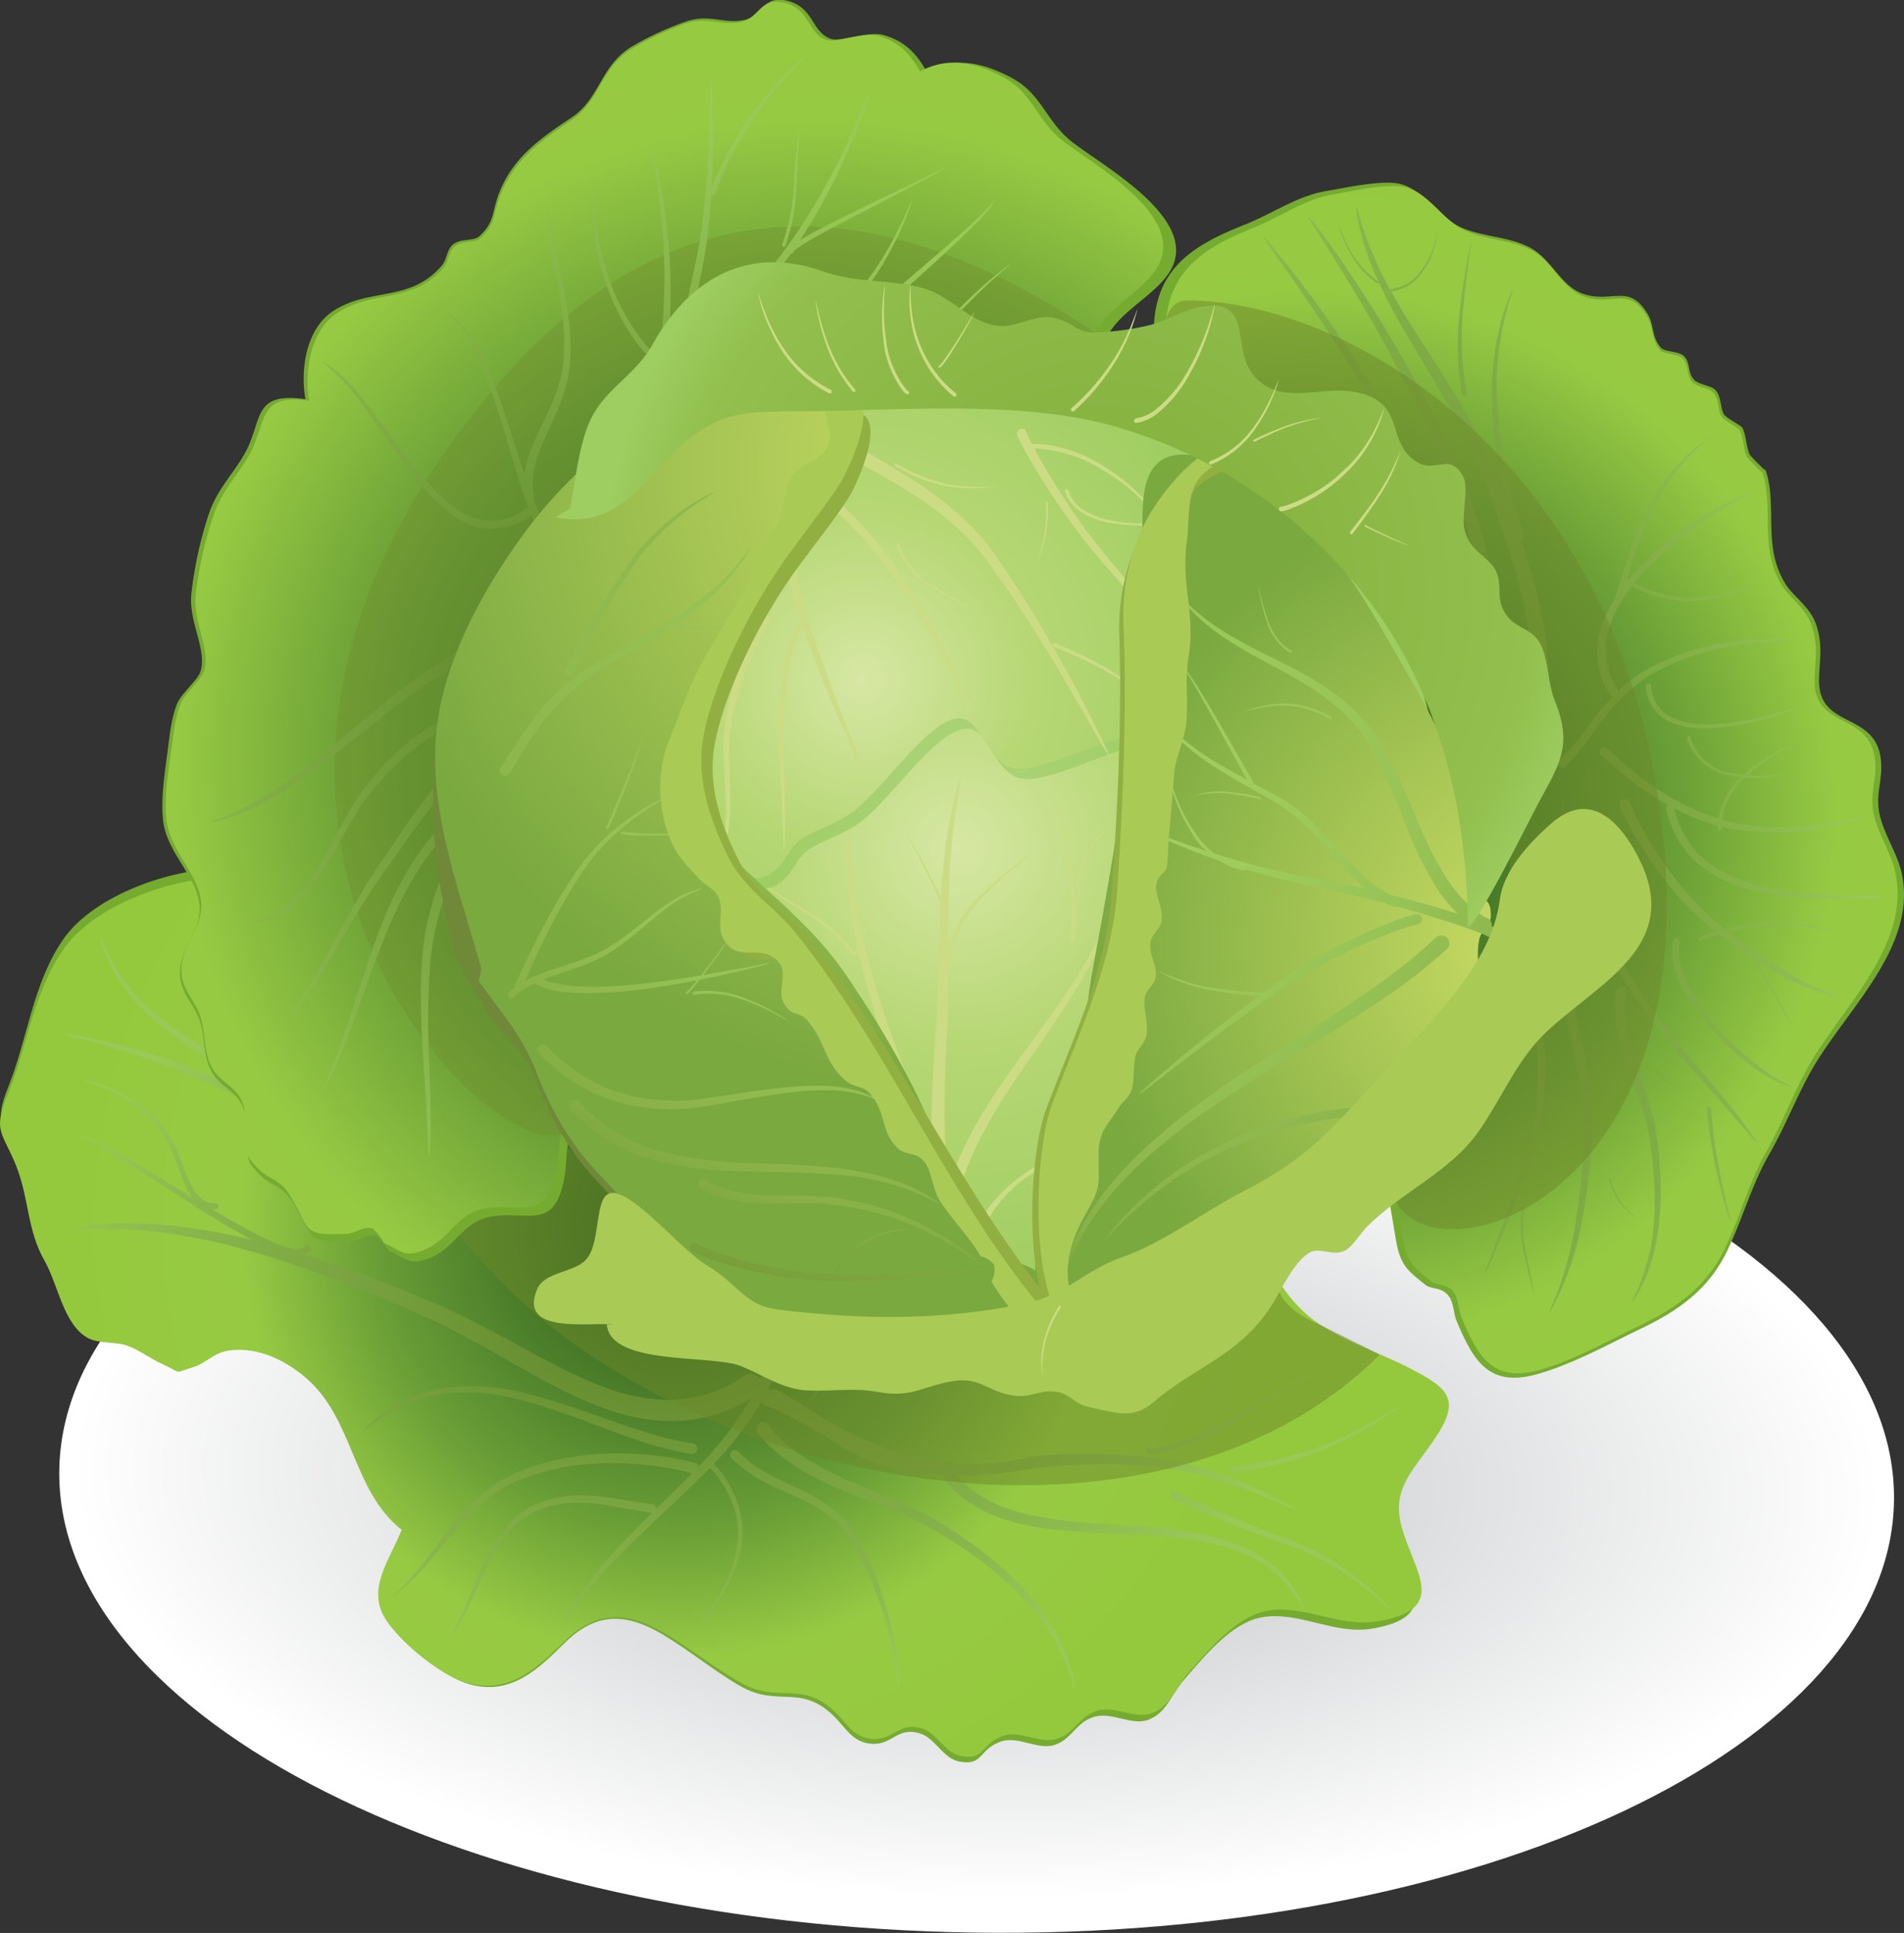
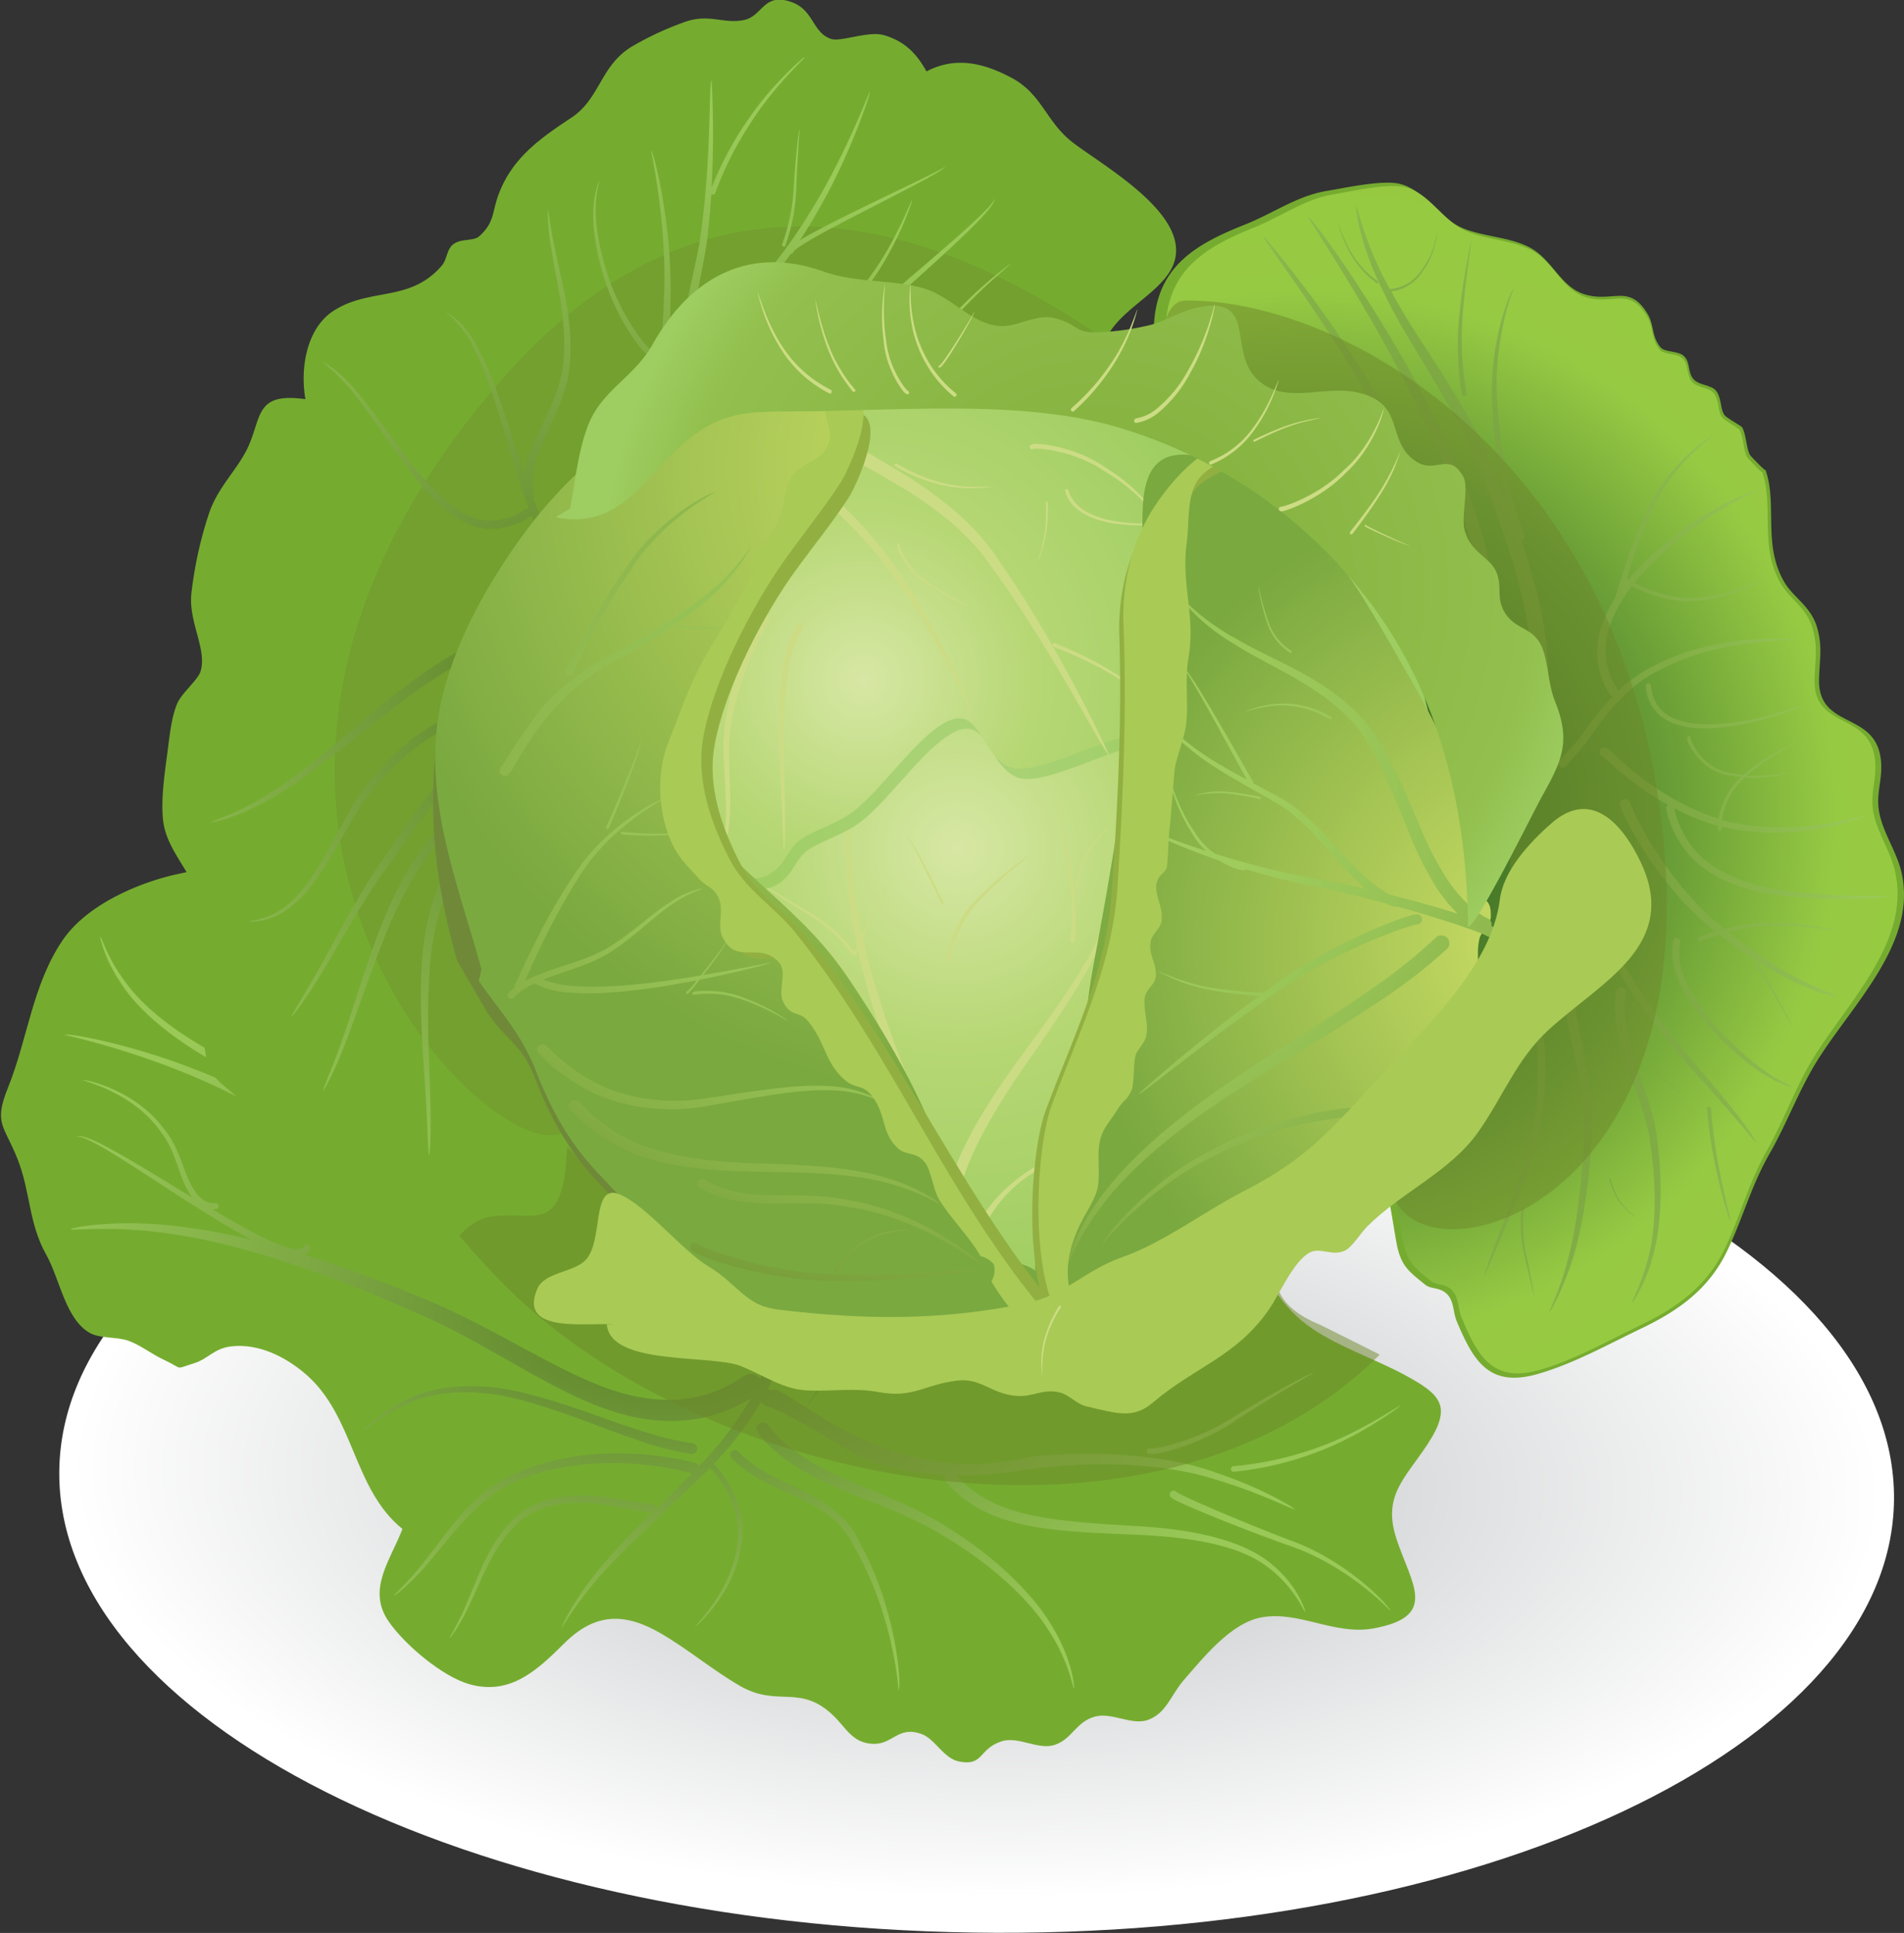
<svg xmlns="http://www.w3.org/2000/svg" xmlns:xlink="http://www.w3.org/1999/xlink" width="549.33" height="557.66" viewBox="0 0 549.33 557.66">
  <rect x="0" y="0" width="549.33" height="557.66" fill="#333333" stroke="none" />
  <defs>
    <style>
      .cls-1, .cls-10, .cls-11, .cls-12, .cls-13, .cls-14, .cls-15, .cls-16, .cls-17, .cls-18, .cls-19, .cls-2, .cls-20, .cls-21, .cls-3, .cls-4, .cls-5, .cls-6, .cls-7, .cls-8, .cls-9 {
        fill-rule: evenodd;
      }

      .cls-1 {
        fill: url(#GradientFill_1);
      }

      .cls-2 {
        fill: #75ac30;
      }

      .cls-3 {
        fill: url(#GradientFill_2);
      }

      .cls-4 {
        fill: url(#GradientFill_3);
      }

      .cls-5, .cls-8 {
        fill: #6f892b;
      }

      .cls-5 {
        opacity: 0.5;
      }

      .cls-6 {
        fill: url(#GradientFill_2-2);
      }

      .cls-7 {
        fill: url(#GradientFill_2-3);
      }

      .cls-8 {
        opacity: 0.35;
      }

      .cls-9 {
        fill: url(#GradientFill_3-2);
      }

      .cls-10 {
        fill: url(#GradientFill_3-3);
      }

      .cls-11 {
        fill: url(#GradientFill_4);
      }

      .cls-12 {
        fill: #ccdc84;
      }

      .cls-13 {
        fill: url(#GradientFill_5);
      }

      .cls-14 {
        fill: url(#GradientFill_4-2);
      }

      .cls-15 {
        fill: #6f8939;
      }

      .cls-16 {
        fill: url(#GradientFill_6);
      }

      .cls-17 {
        fill: url(#GradientFill_6-2);
      }

      .cls-18 {
        fill: url(#GradientFill_7);
      }

      .cls-19 {
        fill: #92b041;
      }

      .cls-20 {
        fill: #a9ca55;
      }

      .cls-21 {
        fill: url(#GradientFill_8);
      }
    </style>
    <radialGradient id="GradientFill_1" data-name="GradientFill 1" cx="281.78" cy="428.59" r="263.58" gradientTransform="translate(4.23 224.44) rotate(1.21) scale(1 0.46)" gradientUnits="userSpaceOnUse">
      <stop offset="0" stop-color="#bbbdbf" />
      <stop offset="0.99" stop-color="#fff" />
      <stop offset="1" stop-color="#fff" />
    </radialGradient>
    <radialGradient id="GradientFill_2" data-name="GradientFill 2" cx="195.13" cy="353.13" r="171.64" gradientUnits="userSpaceOnUse">
      <stop offset="0" stop-color="#215118" />
      <stop offset="0.5" stop-color="#689c36" />
      <stop offset="0.73" stop-color="#97ca43" />
      <stop offset="1" stop-color="#95c93d" />
    </radialGradient>
    <radialGradient id="GradientFill_3" data-name="GradientFill 3" cx="187.51" cy="381.69" r="186.59" gradientTransform="matrix(1, 0.07, -0.04, 0.57, 16.43, 151.52)" gradientUnits="userSpaceOnUse">
      <stop offset="0" stop-color="#5b8129" />
      <stop offset="1" stop-color="#9ac958" />
    </radialGradient>
    <radialGradient id="GradientFill_2-2" cx="234.99" cy="218.88" r="253" xlink:href="#GradientFill_2" />
    <radialGradient id="GradientFill_2-3" cx="377.3" cy="235.89" r="208.76" xlink:href="#GradientFill_2" />
    <radialGradient id="GradientFill_3-2" cx="163.63" cy="194.86" r="163.31" gradientTransform="translate(-41.22 323.03) rotate(-79.41) scale(1 0.91)" xlink:href="#GradientFill_3" />
    <radialGradient id="GradientFill_3-3" cx="420.13" cy="227.67" r="224.07" gradientTransform="translate(387.75 661.54) rotate(-100.8) scale(1 0.5)" xlink:href="#GradientFill_3" />
    <radialGradient id="GradientFill_4" data-name="GradientFill 4" cx="276.17" cy="244.73" r="134.31" gradientUnits="userSpaceOnUse">
      <stop offset="0" stop-color="#d7e7a4" />
      <stop offset="0.43" stop-color="#b6d774" />
      <stop offset="1" stop-color="#9ecd61" />
    </radialGradient>
    <radialGradient id="GradientFill_5" data-name="GradientFill 5" cx="277.84" cy="224.93" r="100.78" gradientUnits="userSpaceOnUse">
      <stop offset="0" stop-color="#abd379" />
      <stop offset="0.02" stop-color="#abd379" />
      <stop offset="0.72" stop-color="#9ecd61" />
      <stop offset="1" stop-color="#9ecd61" />
    </radialGradient>
    <radialGradient id="GradientFill_4-2" cx="249.03" cy="196.09" r="116.56" xlink:href="#GradientFill_4" />
    <radialGradient id="GradientFill_6" data-name="GradientFill 6" cx="287.84" cy="134.48" r="183.73" gradientUnits="userSpaceOnUse">
      <stop offset="0" stop-color="#cdde66" />
      <stop offset="1" stop-color="#7aa940" />
    </radialGradient>
    <radialGradient id="GradientFill_6-2" cx="446.68" cy="272.42" r="133.91" xlink:href="#GradientFill_6" />
    <radialGradient id="GradientFill_7" data-name="GradientFill 7" cx="295.07" cy="232.02" r="225.75" gradientTransform="translate(6.36 48.98) rotate(2.05) scale(1 0.74)" gradientUnits="userSpaceOnUse">
      <stop offset="0" stop-color="#a3cf60" />
      <stop offset="0.29" stop-color="#a0cc5d" />
      <stop offset="0.52" stop-color="#97c255" />
      <stop offset="0.74" stop-color="#88b148" />
      <stop offset="0.94" stop-color="#739935" />
      <stop offset="1" stop-color="#6b902d" />
    </radialGradient>
    <radialGradient id="GradientFill_8" data-name="GradientFill 8" cx="318" cy="169.88" r="144.95" gradientUnits="userSpaceOnUse">
      <stop offset="0" stop-color="#86b340" />
      <stop offset="0.25" stop-color="#86b340" />
      <stop offset="0.85" stop-color="#92bf4d" />
      <stop offset="1" stop-color="#9ecd61" />
    </radialGradient>
  </defs>
  <title>капуста Ресурс 1</title>
  <g id="Слой_2" data-name="Слой 2">
    <g id="_1" data-name="1">
      <path class="cls-1" d="M546.45,432.56c-.55,71.25-119.5,127.23-265.67,125S16.56,495.86,17.1,424.62s119.5-127.24,265.67-125S547,361.32,546.45,432.56Z" />
      <g>
        <path class="cls-2" d="M163.73,247.19c-8,1.43-16.37-.07-24.5.87-9.23,1.06-18.3,4.16-27.76,4.74-16.75,1-33.49-3-50-2.11-14.52.8-35,8.26-43.35,20.49C9.37,284,8,299.69,2.27,313.88-1.87,324.19,1.15,324.57,5,334.23s3.2,18.58,8.3,27.68c4,7.13,5.57,18.71,12.65,22.67,2.95,1.65,7.84,1.05,11.15,2.25,3.47,1.26,6.69,3.85,10.07,5.42,6.09,2.84,2.94,2.86,8.78,1.07,4.08-1.23,5.8-4.33,10.81-4.89,7.83-.88,15.51,2.94,21.35,7.94,14.22,12.2,13.63,33.12,28,44.74-3.44,9-10.34,17.44-4,26.66,4.6,6.68,15.5,15.94,23.36,18.14,11.86,3.34,19.71-4.24,27.41-11.88,8.85-8.76,17.41-8.92,28.14-2.58,7.71,4.55,14.66,10.4,22.44,14.92,11,6.38,17.32-.75,27.05,8.66,3.62,3.5,5.39,7.71,11.1,8.07,6,.37,7.31-5.25,14.17-2.87,4.1,1.43,6.35,7.14,11.07,8,7,1.32,5.43-3.67,12.12-5.85,4.88-1.58,10.61,2.66,15.41,1,5.09-1.77,6-6.61,11.53-8.13,4.88-1.36,10.67,2.69,15.39.92,5.31-2,6.51-7.19,10.28-11.51,5.67-6.47,13.59-16.51,22.48-18.06,10.78-1.88,20.93,5.18,32,3.24,19.2-3.39,11.13-12.8,6.86-25.81-4.08-12.39,2.25-17.27,8.8-27.14,7.5-11.33,4.06-14.59-7-20.5-8.5-4.51-18-7.65-26-13C360,371,359.55,344.48,340.49,331.81c-17.19-11.43-41-21-60.37-27.5-21.61-7.31-45.27-7.53-64.88-20.91-9-6.17-17.16-14-25.44-21.11-3.1-2.67-7.26-6.45-11-8.07-4.81-2.05-12.05,1.11-14.34-4.77Z" />
-         <path class="cls-3" d="M165.25,249c-8.12,1.48-16.48.06-24.68,1-9.31,1.12-18.47,4.27-28,4.91-16.89,1.12-33.73-2.75-50.4-1.72-14.64.92-35.36,8.45-43.83,20.63-8.9,12.81-10.43,28.32-16.28,42.42-4.24,10.23-1.19,10.58,2.6,20.11s3.09,18.39,8.17,27.35c4,7,5.47,18.51,12.59,22.36,3,1.61,7.89,1,11.21,2.14,3.49,1.23,6.72,3.76,10.11,5.29,6.12,2.77,2.93,2.8,8.85,1,4.13-1.25,5.88-4.32,10.93-4.92,7.9-.92,15.62,2.8,21.46,7.71,14.22,12,13.49,32.69,27.91,44.09-3.54,8.93-10.55,17.35-4.23,26.43,4.58,6.59,15.51,15.66,23.41,17.8,11.94,3.21,19.89-4.36,27.71-12,9-8.75,17.6-9,28.36-2.77,7.75,4.45,14.71,10.19,22.51,14.6,11,6.24,17.45-.87,27.19,8.38,3.62,3.44,5.38,7.59,11.13,7.9,6.06.33,7.4-5.25,14.3-2.95,4.12,1.38,6.35,7,11.1,7.87,7,1.26,5.5-3.67,12.25-5.88,4.93-1.6,10.67,2.54,15.52.85,5.14-1.78,6.14-6.58,11.67-8.12,4.94-1.4,10.72,2.57,15.5.79,5.38-2,6.61-7.18,10.45-11.47,5.76-6.46,13.81-16.47,22.79-18.07,10.87-1.94,21,5,32.2,3,19.37-3.51,11.32-12.74,7.11-25.61-4-12.24,2.39-17.11,9.07-27,7.65-11.27,4.19-14.48-6.95-20.25-8.51-4.41-18-7.44-26.08-12.68-18.73-12.18-19-38.41-38.14-50.81-17.24-11.19-41.19-20.45-60.64-26.78-21.72-7.07-45.56-7.11-65.22-20.21-9.06-6-17.18-13.72-25.47-20.7-3.11-2.62-7.26-6.34-11-7.9-4.82-2-12.15,1.18-14.41-4.63Z" />
        <path class="cls-4" d="M28.9,270.24c.41-.17,1.93,6.21,7.74,13.7,5.63,7.64,16,15.17,27.29,21,22.81,11,46.93,20.37,47,21.37a1.55,1.55,0,0,1,.64,2.14,1.62,1.62,0,0,1-2.16.66c0-1-23.62-10.5-46.56-22.19-11.29-6.11-21.75-14.12-27.22-22.2-5.65-7.92-6.75-14.5-6.75-14.44ZM401.1,464.73c.13,0-12.33-13.26-29.54-18.94-16.71-6-33.45-13-33.49-13.67a1.08,1.08,0,0,1-.45-1.49,1.13,1.13,0,0,1,1.51-.45c0,.64,16.25,7.74,33,14.17,17.26,6.11,29.62,20,28.94,20.39Zm-377-153.08c-.33.2,14.29,3.29,22.36,15,4.29,5.32,5.06,12.62,8,17.24a10,10,0,0,0,1,1.59c-16.12-9.75-32.38-20.14-33.5-17.16,1.45-3.44,31.4,19.22,50.83,29.46a163,163,0,0,0-20.06-3.8c-19.48-2.6-32.48.39-32.34.62,0,.65,13-1.45,32,1.86,19,3,43.43,11.52,67,22,23.51,9.82,44.22,26.93,65,30.64,16.65,3.18,28.05-3.06,32.25-5.69A101.68,101.68,0,0,1,201.69,423a1.59,1.59,0,0,0-1-.83c0-.17-26.7-7.75-51.2,2.54-12.45,5.08-19.76,16.53-25.49,23.77-5.65,7.61-10.49,11.67-10.33,11.86s5.28-3.67,11.28-11.1c6.07-7.11,13.6-18,25.38-22.46,22.53-8.91,47-2.45,49.3-1.66l-1.13,1.13c-3.05,3.06-6.15,6.09-9.17,9.07a1.25,1.25,0,0,0-1.06-1.32c-.18,0-5.11-.78-12.62-1.92-7.26-1.19-18.67-1.48-26.83,5.54-7.7,7.1-10.7,17.09-13.67,23.76-2.75,6.91-5.54,11-5.38,11.11S133,468.6,136,461.75c3.23-6.61,6.57-16.4,13.94-22.85,7.66-6.25,18.18-5.88,25.36-4.58,7.35,1.24,12.43,2.16,12.62,2.12h.23c-6.46,6.39-12.47,12.51-16.76,18.12-6.7,8.43-9.52,15.11-9.37,15.14s3.49-6.22,10.43-14.27S190,437.93,200.29,428q2.32-2.2,4.56-4.51c2.51,2.58,9.8,11.49,7.75,22.89-1.87,13.33-12.46,22.82-12,22.92-.15.23,10.87-9,13.16-22.74,2.44-11.94-5.21-21.57-7.76-24.25a97,97,0,0,0,13.69-18,2.39,2.39,0,0,0,1.41,1.38c.46-.3,9,3.6,21.93,11.71,7.78,5.18,18.43,7.65,29.78,8.11a1.75,1.75,0,0,0,.22,2c0,.12,5.05,6.84,15.83,10.53,10.63,3.81,25.22,4.12,39.39,4.75s28.52,2.65,37.1,9,10.86,13.61,11.3,13.26c0,.18-1.74-7.49-10.47-14.36s-23.59-9.56-37.76-10.38S299.79,438.7,290,435c-8.6-3.12-12.9-8-14-9.36a116.87,116.87,0,0,0,21.26-1.84c19.49-2.51,39.23-1.52,53.26,3,14.07,4.18,22.73,9,23,8.59.09-.14-8.26-5.61-22.39-10.42-14.07-5.17-34.42-6.73-54.18-4.63-41.15,10.55-71.68-22.55-74.21-19.25a2.68,2.68,0,0,0-1.24-.12,44.54,44.54,0,0,0,2.08-5A54.57,54.57,0,0,0,227,377.44a1.72,1.72,0,0,0-1.75-1.79,1.82,1.82,0,0,0-1.8,1.75,52,52,0,0,1-3,17.41q-.48,1.5-1.12,3l-.06-.08a3.31,3.31,0,0,0-4.43-.84c-.22-.4-10.68,9.56-29.41,6.32-18.69-2.78-39.91-19.29-64.31-29-11-4.61-22.28-8.79-33.11-12.19a2.26,2.26,0,0,0,.72-.79,1,1,0,0,0,.79-1.4,1.38,1.38,0,0,0-1.45-.83c-1,4.33-13.19-2-26.87-10.14.7.09,1.12,0,1.06-.05a.81.81,0,0,0,.81-.93,1,1,0,0,0-.91-.8c0,.1-3.74.6-6.32-4.08-2.87-4.19-3.77-11.55-8.42-17.15-8.65-11.87-23.62-14.5-23.34-14.24Zm80.8,101.11c-.06,0,4.06-5,12.67-9.09,8.55-4.38,21.93-4.91,34.11-1.66,12.28,3,23.88,7.88,32.84,10.62a92.41,92.41,0,0,0,15.31,3.78,1.58,1.58,0,0,1,1.29,1.78,1.52,1.52,0,0,1-1.77,1.29,93.44,93.44,0,0,1-15.72-4.12c-9.06-2.95-20.54-8-32.48-11.21-11.88-3.43-24.64-3.27-33.1.64-8.52,3.61-12.93,8.31-13.16,8Zm154.26,75c.31.11-1.51-22.38-12.73-41.5-4.74-10.42-15.79-13.77-23.29-17.44-7.76-3.49-12-8-12.07-8.14a1.33,1.33,0,0,1,.06-1.95,1.44,1.44,0,0,1,1.94.05c.06.15,3.71,4.22,11.19,7.76,6.94,3.46,19.25,7.79,23.87,18.75,11,19.78,12.1,42.6,11,42.46Zm50.76-.57c-.42.13-1.27-7.62-7.49-17-6-9.45-17.4-19.55-30.28-27.15-12.67-7.83-27.58-11.55-37.82-17.23-10.5-5.34-15.65-12.23-15.65-12.46a1.78,1.78,0,0,1,.37-2.63,2,2,0,0,1,2.63.38c0,.2,4.35,6.34,14.31,11.68,9.65,5.62,24.58,9.61,37.56,18,12.93,8,24.36,18.68,30.12,28.63,6,9.89,6.34,17.86,6.26,17.78Zm65.22-124.81a12.21,12.21,0,0,1-3.55-4.14,8.38,8.38,0,0,1-.91-5.44.14.14,0,0,1,.18-.13.19.19,0,0,1,.14.21,8.2,8.2,0,0,0,.79,5.26,15.71,15.71,0,0,0,3.34,4.24ZM351.83,382c-.4.22-8.15-15.34-7.66-15.73a.26.26,0,0,1,.16-.34.29.29,0,0,1,.35.18c-.5.35,7,15.95,7.15,15.89ZM379,396.17c-.09-.09-11.36,6.42-22.45,13.6-11,7.58-24.55,10.39-24.89,9.64a.78.78,0,0,1-.85-.76.86.86,0,0,1,.79-.87c.24.72,13.2-1.73,24.37-9,11.18-6.89,22.8-13.13,23-12.61Zm25,9.33c.15.15-10.28,8-22.47,12.83A94.58,94.58,0,0,1,356,424.61a.76.76,0,0,1-.87-.71.85.85,0,0,1,.75-.89,96.62,96.62,0,0,0,25.24-5.73c12.16-4.48,22.75-12,22.88-11.77ZM18.77,298.59c0,.09,28.27,5.88,53.56,20,25.38,13.45,50.35,28.32,51,28.24a1.78,1.78,0,0,0,2.41-.74,1.8,1.8,0,0,0-.75-2.43c-.59.11-25.62-14.36-51.5-27.33C47.68,302.68,18.79,297.68,18.77,298.59Z" />
        <path class="cls-5" d="M145.59,370.78c-58.1-58.45-48.92-106-26.32-165.88-2.81,47.12,14.18,95.82,50.78,132.64,55.71,56.05,159.34-32.39,197.47,29.87,1.15,1.88-.53,9.12,13.37,14.81,0,0,17.23,8.56,17.16,8.63C333.19,455.32,203.69,429.23,145.59,370.78Z" />
        <path class="cls-2" d="M169.88,321.63c-8.58,6.61-5.29,10.56-7.41,19.86-2.85,12.53-9.59,8.4-19.29,9.29s-11.14,8.84-19.06,12.1c-6.34,2.6-7.27-.27-12-2a14.05,14.05,0,0,0-3.37-4.31c-2.53-.84-5.15,1.47-7.66,1.53-13.5.31-10.06-.65-16.88-11.57-2.81-4.5-6.18-4.42-9.41-7.73-4.69-4.81-2.51-4.44-3.51-10.15-.68-3.85.37-6.84-1.9-10.62s-6.36-4.79-8.61-9.36-1.64-9.37-3.09-14c-1.28-4.13-4.81-7.42-5.56-11.67-1.41-8,5-12.51,5.45-20,.5-9.25-9.4-16.35-10.51-26.22-.76-6.79.66-15,1.53-22,.51-3.91,1-8,2.46-11.67,1.34-3.23,6-6.83,6.81-9.44,1.91-6.27-3.45-14.07-2.67-22.24a113.65,113.65,0,0,1,5-23c2.61-8.06,8.62-13.17,11.55-19.85,3.78-8.61,2.1-15.43,16.37-13.41-1.51-8.39.07-20.37,8.19-25.55,10.56-6.75,22-2.32,31.17-13,1.41-1.62,1.41-4.47,3.05-5.94,2.23-2,6-1,7.71-2.49,4.5-4.06,3.63-6.77,5.63-12.15,4-10.7,12.34-16.33,21.07-22.15,8.34-5.56,8.28-15.31,17.83-20.73a88.9,88.9,0,0,1,15.11-6.93c6.89-2.31,10.86.75,16.75-.45,5.41-1.09,5.62-8,13.6-5.23,6.64,2.27,6.09,8.92,11.62,10.7,2.75.88,10.79-2.41,15.19-1.1,6,1.76,9.38,5.27,12.27,10.46,8.37-4.41,16.42-2.44,24.43,1.78,9,4.75,10,12.82,17.9,18.82,9.8,7.45,36.78,22.41,27.92,37.05-3.73,6.17-12.28,10.36-16.87,16.79-8,11.16-8,11.59-22,10.57-19.77-1.46-45.9,5.86-61.73,17.72-14.47,10.85-25.11,22.23-33.4,38.38-8.12,15.82-9.09,35.41-11.31,52.82-1.21,9.53-4.91,18.51-6.69,27.72s-1.43,19-4.25,28.1c-2.92,9.4-7.84,17-8.69,27.11-.77,9,2.09,19.27-.92,27.85Z" />
        <path class="cls-2" d="M373.05,301.62a184.61,184.61,0,0,1,19.08,23.09c7.87,11.42,8.48,21,10.73,33.61,1.24,6.91,3.5,8.42,8.34,12.33,1.68,1.36,4.17.64,6.25,2.67s1.77,5.31,2.8,7.78c4.92,11.76,9.46,19.29,23.42,15.3,10.24-2.91,20.41-8.61,29.91-13.15,10.81-5.17,19.44-11.38,24.71-22.32,4.61-9.55,6.84-18.62,12.27-28.12,5.09-8.87,8.53-18.57,13.95-27.14,10.44-16.53,29.08-34.2,23.94-54.6-1.34-5.29-4.8-10.36-6.07-15.75-1.41-6,.68-9.48.36-15.14-.89-15.45-18.36-9.29-17.92-24.34.17-5.92,1-9-.49-14.54-1.72-6.31-6.71-8.69-9.4-13.16-6.53-10.86-2-22.53-5.57-32.58.28.8-4.33-4.05-4.44-4.26-1.09-1.92-1.07-5.64-2.23-7.93-.27-.51-4.35-2.66-5.09-3.56-1.35-1.61-.81-5.05-2.58-7.16-1.25-1.49-4.63-1.54-6.17-3-2.06-1.92-1-5.14-3.11-7-1.66-1.45-5.49-1-6.65-2.44-2.63-3.15-1.82-6.41-3.69-9.56-5.35-9-10.15-3.17-18.33-5.77-7-2.2-9.32-10.35-16.09-13.67-5.9-2.91-13-2.91-19-5.4-7.09-3-10.77-10.81-17.91-12.71-5.11-1.37-16.39,1.21-21.38,2C374,56.6,367.4,61.54,359.1,64.83c-14.93,5.92-25.72,12.6-26.21,29.91-.48,17.15,6.28,32.82,11.15,48.94,5.32,17.63,10,37.6,11.6,55.88.64,7.53-.51,15.72,1.25,23,2.09,8.66,6.6,18,9.85,26.27,5.32,13.55,14.48,35.26,10.53,50.2Z" />
-         <path class="cls-6" d="M167.7,319.4c-8.46,6.6-5.26,10.49-7.42,19.72-2.88,12.43-9.45,8.39-19,9.34s-11,8.84-18.76,12.11c-6.24,2.63-7.11-.21-11.78-1.92a13.16,13.16,0,0,0-3.26-4.24c-2.47-.82-5.05,1.49-7.52,1.57-13.23.4-9.86-.59-16.46-11.34-2.71-4.43-6-4.32-9.16-7.58-4.56-4.74-2.43-4.38-3.36-10-.63-3.81.42-6.78-1.78-10.51s-6.21-4.68-8.36-9.18-1.56-9.27-2.94-13.86c-1.22-4.07-4.65-7.31-5.35-11.51-1.34-7.95,5-12.42,5.49-19.84C58.62,253,49,246,48,236.27c-.7-6.73.76-14.91,1.67-21.77.52-3.87,1-7.92,2.5-11.57,1.33-3.19,5.94-6.8,6.74-9.39,1.91-6.23-3.27-13.92-2.45-22a113.91,113.91,0,0,1,5.12-22.78c2.61-8,8.55-13.11,11.46-19.74,3.78-8.57,2.18-15.31,16.14-13.42-1.41-8.29.23-20.17,8.21-25.36,10.41-6.76,21.58-2.46,30.65-13.07,1.38-1.63,1.4-4.44,3-5.92,2.2-2,5.92-1,7.57-2.51,4.45-4.06,3.61-6.73,5.62-12.07C148.2,46,156.43,40.41,165,34.58c8.21-5.57,8.23-15.23,17.62-20.68a88,88,0,0,1,14.86-7c6.77-2.32,10.63.66,16.42-.56,5.31-1.13,5.57-7.92,13.37-5.28,6.49,2.19,5.89,8.78,11.3,10.5,2.7.85,10.6-2.45,14.91-1.21,5.82,1.71,9.14,5.15,11.95,10.27,8.23-4.43,16.11-2.53,23.91,1.59,8.76,4.63,9.69,12.61,17.4,18.5,9.55,7.31,35.88,21.93,27.08,36.49-3.7,6.13-12.09,10.36-16.65,16.77-7.9,11.1-7.89,11.53-21.63,10.62-19.36-1.29-45,6.13-60.63,18-14.25,10.84-24.75,22.19-33,38.25-8.08,15.73-9.17,35.14-11.48,52.4-1.26,9.45-5,18.36-6.77,27.5s-1.54,18.87-4.38,27.86c-2.92,9.33-7.81,16.9-8.71,26.89-.81,9,1.91,19.08-1.11,27.6Z" />
        <path class="cls-7" d="M375.5,300.89a183.27,183.27,0,0,1,18.64,23c7.69,11.35,8.3,20.89,10.49,33.4,1.22,6.86,3.42,8.36,8.15,12.25,1.64,1.36,4.07.64,6.1,2.66s1.73,5.28,2.74,7.74c4.8,11.67,9.24,19.17,22.85,15.22,10-2.91,19.91-8.54,29.18-13,10.54-5.15,19-11.3,24.11-22.17,4.47-9.48,6.65-18.48,11.94-27.92,5-8.82,8.31-18.45,13.58-27,10.17-16.41,28.37-34,23.34-54.21-1.31-5.26-4.7-10.31-5.94-15.66-1.38-5.93.67-9.41.36-15-.9-15.35-17.93-9.25-17.51-24.19.15-5.88,1-8.9-.5-14.44-1.68-6.26-6.56-8.63-9.18-13.08-6.37-10.79-1.94-22.39-5.45-32.37.28.8-4.22-4-4.33-4.24-1.07-1.9-1-5.6-2.18-7.88-.26-.51-4.24-2.65-5-3.54-1.32-1.6-.78-5-2.52-7.12-1.22-1.46-4.54-1.54-6-3-2-1.91-.95-5.11-3-7-1.61-1.44-5.35-1-6.51-2.44-2.56-3.13-1.77-6.35-3.59-9.48-5.23-9-9.9-3.15-17.9-5.74-6.78-2.2-9.11-10.28-15.71-13.6-5.76-2.88-12.73-2.89-18.53-5.37-6.92-3-10.51-10.75-17.48-12.65-5-1.36-16,1.19-20.86,2-8.47,1.41-14.92,6.32-23,9.59-14.57,5.86-25.1,12.49-25.56,29.68S342.32,128,347.08,144c5.22,17.51,9.82,37.37,11.37,55.53.63,7.48-.49,15.61,1.23,22.88,2,8.6,6.44,17.83,9.63,26.09,5.21,13.48,14.16,35,10.31,49.89Z" />
        <path class="cls-8" d="M143,111.53c54.66-64,115.58-53.88,172.83-15.65-47.19,1-109.39,9.4-143.11,48.87C121.43,204.83,229.28,298.83,161.92,327,140.35,336,38.27,234.16,143,111.53Z" />
        <path class="cls-9" d="M286.75,57.17c3.46,3.35-55.58,50.3-53,53.18a1.2,1.2,0,0,1-1.64.23,1.12,1.12,0,0,1-.22-1.63c-2.08-3.45,57.4-49.29,54.88-51.78ZM61,237.19c-.14-.35,7.81-2.31,17.84-9,10.15-6.51,22.08-17.38,34.78-27.55s27.25-19,40.2-20.25a45.53,45.53,0,0,1,21.34,2.39,1.94,1.94,0,0,1,1.21,2.57,2.09,2.09,0,0,1-2.57,1.23,42,42,0,0,0-19.56-2.5c-11.89.87-26.21,9-38.88,18.81s-25.13,20.42-35.7,26.62C69.24,235.91,61,237.38,61,237.19Zm62.8,96.27c.21,0,.62-6.72.34-16.84S123,293,124,279.67c.82-13.38,5.27-26.23,11.07-34.37a66.82,66.82,0,0,1,11.26-12.59,1.72,1.72,0,0,0,.12-2.38,1.63,1.63,0,0,0-2.37-.13,69.31,69.31,0,0,0-11.59,13.38c-6,8.66-10.36,22.26-10.87,35.92-.73,13.64.68,27.1,1.23,37.16s.72,16.78,1,16.78ZM93.17,314.68c.15.1,3.17-5.12,6.41-13.55s7-19.81,11.44-30.9,10.25-21.64,16.42-28a35.48,35.48,0,0,1,12.06-8.52,1.63,1.63,0,0,0,.72-2,1.38,1.38,0,0,0-1.95-.71,38.33,38.33,0,0,0-12.82,9.37c-6.43,6.84-12.21,17.82-16.4,29.11s-7.59,22.81-10.57,31.27-5.54,13.83-5.31,14Zm-9.1-21.3c.14.11,4.33-5.32,9.62-14.12s11.71-20.9,20-31.68c7.71-11.29,15.89-22.57,24.12-28.14,8.58-5,15.28-8.4,15.23-8.85a1.64,1.64,0,0,0,.39-2.37,1.77,1.77,0,0,0-2.38-.4c0,.47-5.79,3.45-15,9-8.94,6.31-16.86,18-24.28,29.28-8.16,11.22-14.15,23.57-19.18,32.45s-8.71,14.63-8.47,14.79ZM71.81,265.82c-.27,0,6.72.94,13.63-5.5,6.92-6.07,12.1-17.2,18.23-27.17,6.62-9.66,15.38-17.94,23.22-21.91a58.82,58.82,0,0,1,13.88-5.38,1.56,1.56,0,0,0,1.05-1.85,1.43,1.43,0,0,0-1.81-1,61.9,61.9,0,0,0-14.45,5.86c-8.19,4.36-17.08,13.07-23.66,23.18-6,10.39-10.79,21.34-17.25,27.46-6.33,6.42-13,5.93-12.84,6.34ZM291.54,76.08a120.45,120.45,0,0,0-12.61,10.79c-5.92,5.83-11.67,11.89-11.77,12a.51.51,0,0,0,0,.73.51.51,0,0,0,.73,0c.11-.1,5.76-6.23,11.54-12.19s12.21-11.15,12.1-11.3Zm-19-28c.41.67-31.56,15-41.71,21.18,1.38-2.09,2.72-4.25,4-6.45C245.18,45.53,251.3,26.49,251,26.44S244,45,233.33,61.84C223,78.84,208.62,92.77,208.42,93a1.29,1.29,0,0,0,0,1.78,1.22,1.22,0,0,0,1.74,0,183,183,0,0,0,18-21.58.82.82,0,0,0,.63-.14c-1.12-2.35,44.65-23.42,43.78-25ZM232.07,16.53c-.12-.18-9.13,7.59-15.87,17.45A98.31,98.31,0,0,0,205.3,54.12a287.53,287.53,0,0,0,0-30.9c-.85-.06.11,23.82-3.54,47.18-2.17,11.49-5.58,23.23-5.18,32.56.06,9.43,4.1,15.26,4.26,15.26a1.41,1.41,0,0,0,2.06.39,1.57,1.57,0,0,0,.39-2c-.14,0-3.74-4.84-4-13.69-.55-8.8,2.54-20.31,4.51-32.15.66-5,1.11-10,1.41-14.74l.17.08a.77.77,0,0,0,1-.44,98.16,98.16,0,0,1,10.75-21.06c6.44-9.91,15.13-17.91,15-18ZM187.81,43.43c.64-.25,6.34,21.47,5.62,43.9-.12,11.16-1.67,22.36-4.11,30.55a46.16,46.16,0,0,1-6,13.3,1.29,1.29,0,0,1-1.88.38,1.46,1.46,0,0,1-.39-1.93,44,44,0,0,0,5.83-12.49,92.65,92.65,0,0,0,2.86-12.33,26.26,26.26,0,0,1-6.53-6.52,64.86,64.86,0,0,1-8.85-17.91c-2.18-6.91-3.4-14.11-3.19-19.53s1.73-8.85,1.77-8.79a34.9,34.9,0,0,0-1.07,8.79c0,5.33,1.4,12.4,3.69,19.13a64.15,64.15,0,0,0,9,17.31,25.88,25.88,0,0,0,5.53,5.57,135,135,0,0,0,1.42-15.57c1.22-22.16-3.76-43.86-3.67-43.85Zm-59,46.84c0-.27,5.12,2.52,8.84,9.81,4,7,7.32,17.22,10.6,27.34,1,3.13,2,6.27,3.06,9.31a27,27,0,0,1,2-7.27c2.84-7.67,9.13-16.48,9.35-27.09.7-10.4-2-20.77-3.24-28.55C158,66,157.91,60.69,158.08,60.69s.65,5.22,2.4,12.93c1.57,7.68,4.55,18,4.08,28.85,0,11.08-6.43,20.62-8.94,27.84-3,7.41-1.68,12.44-1.53,12.5a1.25,1.25,0,0,1-.23,1.05,74.59,74.59,0,0,0,4.87,10.69c3.78,7.36,8.94,8.18,9,7.92a1.44,1.44,0,0,1,1.19,1.37,1.25,1.25,0,0,1-1.45,1.27c-.16.5-7.29-1.52-10.84-9.36a63.44,63.44,0,0,1-3.29-7,1.38,1.38,0,0,1-.21.17,19.82,19.82,0,0,1-13,3.56c-8.54-.87-16.2-9-22.16-16.92-6.06-8.09-11.41-16.61-16.16-22.4a55.84,55.84,0,0,0-8.8-8.78c.05-.16,4.62,2.33,9.55,8.15s10.64,14.08,16.82,21.95,13.68,15.2,21,15.71a17.61,17.61,0,0,0,11.37-3.37,1.21,1.21,0,0,1,.77-.18c-2.16-5.73-4.08-12.21-6-18.62-3-10.19-6.12-20.37-9.71-27.42a27.8,27.8,0,0,0-7.93-10.29ZM230.66,37.36c-.23,0-1.15,8.3-1.66,16.67a54.86,54.86,0,0,1-3.35,16.41.56.56,0,0,0,.31.69.49.49,0,0,0,.66-.29,54.88,54.88,0,0,0,3.12-16.76c.32-8.4,1-16.7.92-16.73Zm32.47,20.42c-.23-.12-4.52,11.63-11.87,21.68a94.76,94.76,0,0,1-17.15,18.07.82.82,0,0,0-.11,1.11.76.76,0,0,0,1.08.1A94,94,0,0,0,252.17,80.1C259.37,69.75,263.32,57.8,263.14,57.79Z" />
        <path class="cls-10" d="M517.63,184.51c.24.7-20.45-.72-38.18,8.48-9,4.24-15.3,11.93-19.56,18.12a70.66,70.66,0,0,1-8.24,10,1.2,1.2,0,0,1-1.74,0,1.3,1.3,0,0,1,0-1.77,69.06,69.06,0,0,0,8.14-9.58,70.8,70.8,0,0,1,7.38-8.89,1.29,1.29,0,0,1-1-.62,22.11,22.11,0,0,1-3.54-13.33c.18-4.75,2.18-9.83,5.25-14.63a.87.87,0,0,1,0-.48c.32-.11,3.59-13.61,9.82-26,6.13-12.78,18.25-20.53,18.26-20.21.21.1-11.48,8.11-17.19,20.76A145.5,145.5,0,0,0,469.38,167l.15.06a1,1,0,0,1,.29.14,59.26,59.26,0,0,1,5-5.37c15.07-14.79,31.83-20.75,31.91-20.1a102.65,102.65,0,0,0-30.62,21.39,57.76,57.76,0,0,0-4.54,5c3.16,1.66,9.62,4.59,16.8,4.41,10-.23,19.09-5,19.17-4.58,0-.07-8.91,5-19.16,5.46-7.55.35-14.37-2.68-17.57-4.32-4.47,5.86-7.48,12.31-7.56,17.85a19.8,19.8,0,0,0,3.35,11.84,1.21,1.21,0,0,1,.18.67,42.07,42.07,0,0,1,11.87-8.1c18.5-9,39.21-6.87,39-6.93Zm-70.52,194c-.29-.14,2.6-5.52,5-14.25s4.12-20.74,4.71-32.89c1.08-12.07-2-23.87-3.84-32.94a100.71,100.71,0,0,1-2.23-15.69,1.44,1.44,0,0,1,1.4-1.58,1.59,1.59,0,0,1,1.63,1.45,97.22,97.22,0,0,0,2,15.3c1.66,8.91,4.61,21.25,3.23,33.61-.86,12.19-2.77,24.36-5.71,33.08s-6.09,14-6.17,13.91Zm72.78-175.05c0-.2-12,4.73-24.64,5.44-6.22.41-12.86-.75-16-4.15a11,11,0,0,1-2.87-6.92.82.82,0,0,0-.85-.72.77.77,0,0,0-.72.86,12.28,12.28,0,0,0,3.41,7.81c3.74,3.84,10.77,4.78,17.08,4.23,12.91-1,24.71-6.36,24.57-6.55Zm-35,111.63c-.4.57-7.51-5.6-7-6.23a.14.14,0,0,1,.05-.2.18.18,0,0,1,.21,0c-.56.6,6.35,6.78,6.71,6.38Zm-13.24,36.06a22.39,22.39,0,0,1-4.68-4.76,20.08,20.08,0,0,1-2.68-6.25.2.2,0,0,1,.15-.24.24.24,0,0,1,.26.17,19.91,19.91,0,0,0,2.5,6.16c1.81,2.82,4.56,4.81,4.45,4.92Zm-.8,24.81a43.47,43.47,0,0,0,5.91-13.11c2.52-8.37,2.94-20.16,1.64-31.66-.94-11.83-6.48-22.39-8.26-30.72-2.21-8.33-1.1-13.92-1-14a1.52,1.52,0,0,0-1.14-1.67,1.36,1.36,0,0,0-1.68,1.15c-.18.14-1.27,6.61,1.22,15.21,2,8.65,7.68,19,8.81,30.3,1.55,11.35,1.43,22.86-.71,31.15s-5.16,13.23-4.83,13.39Zm28.47-23.56c-.15.06-1.72-4-3.85-13.36a142.15,142.15,0,0,1-3-19.11.57.57,0,0,1,.54-.63.61.61,0,0,1,.65.55,146.22,146.22,0,0,0,2.68,19c1.89,9.34,3.18,13.49,3,13.54Zm7.38-22.73c.37-.27-4.5-7.58-17-21.92a204.09,204.09,0,0,1-22.15-31.1,1.23,1.23,0,0,0-1.64-.44,1.15,1.15,0,0,0-.42,1.6,196.76,196.76,0,0,0,22.94,31c12.82,14.09,18.07,20.93,18.24,20.84ZM517,313.55c.31-.37-6.71-1.94-18.32-13.63-5.8-5.8-10.69-12.54-12.82-18.23a17.91,17.91,0,0,1-1.12-9.9,1.15,1.15,0,0,0-.89-1.18.94.94,0,0,0-1.14.85,19.8,19.8,0,0,0,1.39,10.92c2.38,6,7.56,12.84,13.56,18.58,12,11.58,19.3,12.67,19.34,12.6Zm.1-17.16c.11-.08-10.28-18.41-10.86-18.25a.34.34,0,0,1,.09-.47.32.32,0,0,1,.45.08c.6-.13,10.77,18.42,10.33,18.64Zm12.73-27.93c0,.26-9.76-1.88-19.62-1.34a54.61,54.61,0,0,0-11.52,1.8l1,.79c19.21,15.1,30.87,17.16,30.51,17.79.08.15-11.86-1.13-31.82-16.08q-1.21-.85-2.38-1.75c-3.07.93-5,1.76-5.1,1.77a.65.65,0,0,1-.81-.35.6.6,0,0,1,.36-.8c.05,0,1.75-.69,4.44-1.49-18.34-14.62-27.53-35.93-27.43-36.12a1.47,1.47,0,0,1,.76-2,1.57,1.57,0,0,1,2,.77c-.07.21,8.87,21.89,27.29,36.61a55.1,55.1,0,0,1,12.58-1.8,74.41,74.41,0,0,1,19.66,2.2Zm14.55-9.74c.05-.83-15.64.86-34.46-2.68-9.37-1.79-18.11-6.47-22.13-12.32a26.8,26.8,0,0,1-4.7-10.51,64.62,64.62,0,0,0,12.51,5c0,.64,0,1,.11,1a.5.5,0,0,0,.53.52.57.57,0,0,0,.54-.56c-.06,0-.11-.24-.11-.68q1.34.34,2.72.62a74.41,74.41,0,0,0,38.35-3.46c0-.92-17.17,5.93-38,1.63q-1.49-.33-2.93-.74a20.44,20.44,0,0,1,6.55-12.19A42.47,42.47,0,0,0,516.2,223c0-.24-5.6,1.13-12.14.7,6.23-5.64,13.94-9,13.76-9.21a54.81,54.81,0,0,0-14.7,9l-.1.08a31.13,31.13,0,0,1-3.45-.51c-9-1.28-12.19-10.33-11.8-10.3a.56.56,0,0,0-.67-.35.49.49,0,0,0-.33.65c-.5-.06,3.27,9.67,12.64,10.71,1,.18,1.94.31,2.9.39a21.3,21.3,0,0,0-6.47,12c-18.75-5.69-31.78-20.54-32.13-20.2a1.35,1.35,0,0,0-1.87.1A1.3,1.3,0,0,0,462,218c.24-.28,7.57,7.75,19.22,14.22a1.2,1.2,0,0,0-.49,1.28,29.47,29.47,0,0,0,5.36,11.6c4.51,6.32,14,11,23.55,12.65a138.4,138.4,0,0,0,34.8,1Zm-93.89,73.89c.6.62,5.75-6,5.37-6.39a.13.13,0,0,0-.06-.18.14.14,0,0,0-.18.05c.37.36-4.6,7-5.13,6.51Zm-7.77,41.73s-1.5-6.25-3-12.56a37.14,37.14,0,0,1-.72-13.1.35.35,0,0,1,.43-.33.42.42,0,0,1,.35.47,37.62,37.62,0,0,0,.5,12.85c1.31,6.3,2.58,12.64,2.4,12.67Zm-20.64-26.67a43.13,43.13,0,0,0,10.47-6.53,48.57,48.57,0,0,0,8.27-9q-.36,1.22-.77,2.44c-5.36,16.74-12.24,33.05-11.66,33.25,0,0,7.35-16,13.15-32.78,6.2-17,4-35.51,3.75-35.66a1.06,1.06,0,0,0-1.22-.93,1.13,1.13,0,0,0-1,1.24c.23.15,2.37,15.88-2.11,31.79a.36.36,0,0,0-.12-.12.4.4,0,0,0-.54.1,49.35,49.35,0,0,1-8.16,9.29,65.15,65.15,0,0,1-10.11,6.95ZM364.48,68a341,341,0,0,1,35.16,50.06c7.35,13.4,13.58,28.25,12.65,40.68-.84,12.94-10.29,18-10,17.86a1.8,1.8,0,0,1-2.65-.53,2,2,0,0,1,.53-2.63c-.11,0,7.68-3.76,8.65-15,1.1-11-4.51-25.76-11.52-39.11C382.91,92.49,363.69,68.55,364.48,68Zm72.34,15.38c-.88-.55-7.86,17-6.14,35.47a123.56,123.56,0,0,0,3.46,24.17q-1.84-4.66-3.8-9.29c-8.52-19.53-21.67-35.84-28.93-49.65a12.41,12.41,0,0,0,9-5.68c3.87-5,4.33-11.41,4.15-11.35,0-.07-.68,6.24-4.57,11A11.81,11.81,0,0,1,401,83.4c-7.57-13.55-9.24-23.91-9.73-23.78-.22-.05.81,10.78,8.07,25C406.13,99,419.09,116,426.89,135.15c7.75,19.47,14.33,39.58,14.88,55.12,1,15.65-4.46,24.78-4.71,24.84a2.79,2.79,0,0,0,1,3.54,2.48,2.48,0,0,0,3.56-1c.34,0,6.3-11,4.91-27.61-.56-10.29-3.55-22.1-7.72-34.22a1.08,1.08,0,0,0,.36-.08,1.16,1.16,0,0,0,.66-1.48c-.33-.11-6.59-17.29-7.61-35.43-2.1-18.25,4.21-35.56,4.54-35.38ZM424.47,69.47c.27,0-1.66,10.92-2.51,21.9a89.44,89.44,0,0,0,1.16,22.09.7.7,0,0,1-.57.8.65.65,0,0,1-.78-.55A87.71,87.71,0,0,1,421,91.29a185.91,185.91,0,0,1,3.47-21.82ZM386,64.34a38.22,38.22,0,0,0,4,9.58,27.07,27.07,0,0,0,7.15,7.74.31.31,0,0,0,.44-.07.35.35,0,0,0-.08-.47,26.65,26.65,0,0,1-7.11-7.45c-2.77-4.38-4.23-9.39-4.37-9.33Zm-8.49-1.64c-.36.22,19.5,28.89,34.25,60.44,7.37,15.67,13.49,32.19,14.61,45,1.72,13.28-4.86,19.29-5,19.07a2.34,2.34,0,0,0-.19,3,2,2,0,0,0,3.13.2c.4.41,8.45-8.63,6.05-22.66-1.46-13.65-8-30.24-15.82-45.91C399,90.33,378.14,62.22,377.54,62.71Z" />
        <path class="cls-5" d="M477.08,222.47c22.42,120.66-61.16,148.17-74.21,124.34,28.87-37.34,39.17-71.08,29.69-122.11-14.44-77.7-117-26.75-96.56-96.83,1.43-4.89-6.05-41.1,6.22-41.17C386.28,86.46,459.55,128.1,477.08,222.47Z" />
        <path class="cls-11" d="M142.76,243.76c-3.18,10,2.84,22.47,6,31.89,4.1,12.11,7,24.94,12.44,36.51,9.49,20.16,23.43,34.58,42,46.62,41.51,26.88,86.7,12.69,130-2.41,41.66-14.53,66.57-49.15,78.29-90.83,11.89-42.24-2.88-100.95-42.07-123.88-18.79-11-43.32-24.9-64.65-27.42-28.39-3.36-54.75-4.25-81.55,8-23.9,11-44.4,25.25-58,48.2-13.38,22.51-26.83,47.15-22.12,74.42Z" />
-         <path class="cls-12" d="M277.21,224.3c.42.11-1.85,8.62-2.81,21.73-1.14,13.11-.71,30.67-1,48.37-.95,17.71-1.66,35.31.67,48.21,1.93,13.15,7.78,19.61,8,19.47a2.41,2.41,0,0,1-.06,3.09,2,2,0,0,1-3.12-.06c-.47.09-7.22-8.13-8.87-21.85-2.2-13.52-1.11-31.5.23-49,.63-17.57.68-35.27,2.35-48.44C274.19,232.67,277,224.23,277.21,224.3Z" />
        <path class="cls-12" d="M261,241c1.57-1.05,11.09,19.34,11.26,19.36a.37.37,0,0,1-.13.49.35.35,0,0,1-.47-.15C271.4,260.6,262.28,240.27,261,241Z" />
        <path class="cls-12" d="M297.57,246.15c.25.27-7.92,6.13-14.7,13.37-7.29,7.19-8.84,17.41-8.51,17.5a.66.66,0,0,1-.7.57.6.6,0,0,1-.54-.68c-.38-.11,1.51-10.88,9.11-18A115,115,0,0,1,297.57,246.15Z" />
        <path class="cls-12" d="M246.44,226c.3.06-1.15,6-1.15,15.14-.15,9.11,1.55,21.2,4.46,33,5.86,23.7,16.08,46.13,16.16,46.51a1.55,1.55,0,0,1-.82,2,1.52,1.52,0,0,1-2-.82c-.08-.38-10.06-23.11-15.45-47.19-2.68-12-4.06-24.32-3.55-33.54S246.34,225.93,246.44,226Z" />
        <path class="cls-12" d="M220,255.13s7,4.31,14.24,8.51a44.23,44.23,0,0,1,12.55,11.26.48.48,0,0,1-.12.7.55.55,0,0,1-.73-.12,44.2,44.2,0,0,0-12.1-11.23C226.76,259.93,219.83,255.34,220,255.13Z" />
        <path class="cls-12" d="M256.28,255.42c-.56-.25-9.57,19.62-9.18,20a.34.34,0,1,1-.63-.25C246.06,274.81,255.42,254.93,256.28,255.42Z" />
        <path class="cls-12" d="M322.56,257.34c.16,0-1.15,7-5.71,16.48S304.42,295,296.43,306.4s-15.2,23.37-18.4,33.25a65.43,65.43,0,0,0-3.56,17.09,1.76,1.76,0,0,1-1.87,1.57,1.68,1.68,0,0,1-1.59-1.86,67.42,67.42,0,0,1,4-17.88c3.51-10.25,11.14-22.34,19.41-33.59s16.46-22.5,21.21-31.77S322.24,257.24,322.56,257.34Z" />
        <path class="cls-12" d="M322.49,323.65c.35.54-12.56,7-24.51,14.82-12.76,7.66-17.06,22.12-16.55,22.31a1,1,0,0,1-1.11.66.85.85,0,0,1-.63-1.08,32.57,32.57,0,0,1,3.52-8.76c2.65-4.94,8-10.22,14.07-14.18C309.58,329.78,322.53,323.8,322.49,323.65Z" />
        <path class="cls-12" d="M304.89,230.36c.08,0,2.28,10,4.15,20.14s1.17,20.72,1,20.88a.59.59,0,0,1-.7.55.7.7,0,0,1-.57-.73,74.63,74.63,0,0,0-.61-20.57C306.51,240.49,304.64,230.4,304.89,230.36Z" />
        <path class="cls-12" d="M320.31,238.41c.1.08-3.89,3.55-6.41,8.11a22.83,22.83,0,0,0-2.83,9.93.36.36,0,0,1-.36.32.3.3,0,0,1-.3-.34,23.2,23.2,0,0,1,3.07-10.13A30.47,30.47,0,0,1,320.31,238.41Z" />
        <path class="cls-13" d="M155.27,226.93c-4.85,16.91-1.44,52.57,21.29,54.47,12.13,1,16.68-8.94,22.86-17.18,3.5-4.66,3.65-7.69,10.13-9,7.33-1.46,10,3.81,16-.95,4.56-3.65,3.55-7.26,10-10.48,5.22-2.62,9.83-4,14.29-7.9,7.15-6.23,14.27-16.32,21.63-22.16,13.59-10.78,12.49,6.38,21.8,10.49,6.87,3,26-7.64,34.52-8.82,21.18-2.92,34.68-19.67,39.54-40.24,5.65-24-11.67-38.41-31.23-47.31-17.17-7.79-39.33-8.67-57.88-11.27-9.4-1.31-20.35-3.09-29.84-1.9-12,1.51-22.11,9.4-31.65,16.31-17.72,12.86-29.31,27.32-38.79,47.36-7.49,15.81-21.81,34.78-25.21,51.86Z" />
        <path class="cls-14" d="M153.12,223.94c-4.87,16.89-1.46,52.56,21.27,54.46,12.14,1,16.68-8.94,22.86-17.18,3.5-4.66,3.67-7.69,10.13-9,7.33-1.46,10,3.82,16-.95,4.56-3.65,3.55-7.26,10-10.48,5.22-2.62,9.83-4,14.3-7.9,7.14-6.23,14.27-16.32,21.62-22.16,13.59-10.77,12.49,6.38,21.81,10.5,6.86,3,26-7.64,34.51-8.82,21.18-2.92,34.68-19.68,39.54-40.25,5.66-24-11.66-38.42-31.22-47.29-17.16-7.8-39.34-8.69-57.89-11.27-9.39-1.32-20.35-3.1-29.84-1.91-12,1.5-22.11,9.38-31.65,16.31-17.73,12.85-29.31,27.32-38.8,47.36-7.47,15.81-21.8,34.78-25.2,51.86Z" />
-         <path class="cls-12" d="M249.44,223.8c.25-.12-11.59-23.07-19.53-48-3.76-12.51-4.78-26.11-2.25-36A50.91,50.91,0,0,1,234.19,124a1.58,1.58,0,0,1,2.22-.51,1.67,1.67,0,0,1,.52,2.22,48.17,48.17,0,0,0-6.38,14.75c-2.54,9.23-1.87,22.29,1.55,34.68C239.35,199.86,250.54,223.42,249.44,223.8Z" />
        <path class="cls-12" d="M226.08,245.24c.11,0-.66-16.15-1.39-32.48-.23-8.16.23-16.43,1.57-22.57a32.93,32.93,0,0,1,3.7-10.06,1,1,0,0,1,1.37-.37,1.11,1.11,0,0,1,.38,1.41,30.72,30.72,0,0,0-3.63,9.44c-1.38,5.89-2,14-2,22.13C226.49,229,226.76,245.28,226.08,245.24Z" />
        <path class="cls-12" d="M206,251.55c-.25-.1,2.22-4.25,3.09-11.23,1-7-.3-16.3-.36-25.83.75-19.52,11.39-36.36,11.11-36.63a1.17,1.17,0,0,1,1.58-.5,1.18,1.18,0,0,1,.5,1.58c.25.25-10.43,16.84-11.54,35.58-.15,9.32,1,18.87-.41,25.94C208.77,247.56,206,251.61,206,251.55Z" />
        <path class="cls-12" d="M280.52,205.46c-.55.32-9.44-21-22.94-39.41-13.22-18.8-32.56-31.72-32.84-31.83a1.46,1.46,0,0,1-.35-2,1.41,1.41,0,0,1,2-.35c.28.1,19.86,13.61,32.84,33C272.47,183.89,280.67,205.44,280.52,205.46Z" />
        <path class="cls-12" d="M319.94,217.66c-1,.59-15.07-28.22-33.75-53.89-8.88-13.28-22.74-21.42-33.19-27.36a205.69,205.69,0,0,1-17.59-10.86,2,2,0,0,1-.47-2.77,2,2,0,0,1,2.77-.47c.19.21,6.72,4.83,17.15,10.94,10.26,6,24.77,15,33.59,28.86C306.81,188.58,319.91,217.67,319.94,217.66Z" />
        <path class="cls-12" d="M332.71,207.51c0,.08-3.95-8.52-12.1-13-7.73-4.66-16.42-7.71-16.48-7.92a.56.56,0,1,1,.44-1c.06.21,8.69,3.36,16.46,8.27C329.25,198.59,333,207.51,332.71,207.51Z" />
-         <path class="cls-12" d="M347.34,197.39c-.09,0-13.63-17.45-28.43-34.22s-25.53-37-25.35-37.49a1.36,1.36,0,0,1,.65-1.85,1.41,1.41,0,0,1,1.85.66c-.15.47,9.86,20.41,24.38,37.44C334.8,179,347.92,197,347.34,197.39Z" />
        <path class="cls-12" d="M337.07,150.9a52.18,52.18,0,0,1-16.4,0c-4.08-.63-8.11-2.29-10.48-4.52a10.22,10.22,0,0,1-2.9-4.62.47.47,0,0,1,.31-.64.56.56,0,0,1,.66.34,9.4,9.4,0,0,0,2.58,4.24c2.15,2.1,6,3.79,10,4.5C328.84,151.76,337.08,150.7,337.07,150.9Z" />
        <path class="cls-12" d="M299.45,162.08c-.11,0,1.3-4.12,2-8.4a43.55,43.55,0,0,0,.27-8.67.3.3,0,0,1,.26-.29.25.25,0,0,1,.28.24,42.77,42.77,0,0,1-.43,8.79A50.24,50.24,0,0,1,299.45,162.08Z" />
        <path class="cls-12" d="M279.58,175.06a81.39,81.39,0,0,1-12.23-6.6c-6.31-3.65-8.85-10.88-8.5-11.07a.37.37,0,0,1,.31-.48.54.54,0,0,1,.55.36c-.31.13,1.85,6.89,8,10.7C273.37,171.93,279.68,174.88,279.58,175.06Z" />
        <path class="cls-12" d="M286.49,140.37A39.58,39.58,0,0,1,272,140a46.84,46.84,0,0,1-13.74-5.47.44.44,0,0,1-.15-.62.48.48,0,0,1,.63-.16,47.3,47.3,0,0,0,13.4,5.62C279.19,141.14,286.5,140.21,286.49,140.37Z" />
        <path class="cls-12" d="M335.21,150.87A56.48,56.48,0,0,0,318.8,136c-9.47-6.43-20.91-7-20.95-6.33a.76.76,0,0,1-.77-.64.65.65,0,0,1,.6-.76c.19-.74,12.25.14,21.64,6.89C329.17,141.08,335.63,150.69,335.21,150.87Z" />
        <path class="cls-15" d="M140.64,292.22c6.39,9.14,9.8,8.68,14,19.49,4.37,11.2,9.62,20.67,18,29.5,14.65,15.51,25.26,27.75,45.15,37.06,18.2,8.52,42.47,9.09,62.27,5.62,7.51-1.31,28.91-4.85,19.06-14.28-2.64-2.52-9.07-3.07-12.37-5.32-6.06-4.16-8.54-8.88-10.67-16-7-23.64-17-42.09-30.76-62.59-6.1-9.11-11.8-15-19.62-22.29-6.95-6.5-17.18-15.13-22.15-23-12-19.12,3.44-39.31,12.25-56.06,8.61-16.38,16.19-34.53,23.07-51.72,12.11-30.28-22-25.11-39.78-16.22A133,133,0,0,0,152.38,155c-12.16,16.17-24.22,37.57-26.39,58-2.52,23.81-.34,41.54,5.82,64Z" />
        <path class="cls-16" d="M138.13,283c6.39,9.14,12.3,15.24,16.52,26.05,4.36,11.19,9.62,20.67,18,29.51,14.63,15.5,25.25,27.74,45.15,37.06,18.19,8.5,42.45,9.08,62.26,5.61,7.51-1.31,28.92-4.85,19.06-14.28-2.63-2.5-9.07-3.06-12.37-5.32-6.06-4.16-8.54-8.88-10.66-16C269,322,259,303.52,245.27,283c-6.08-9.11-11.8-15-19.62-22.28-7-6.49-17.19-15.13-22.16-23.06-12-19.12,3.44-39.3,12.25-56,8.62-16.39,16.2-34.54,23.07-51.73,12.12-30.27-22-25.1-39.78-16.22a133.08,133.08,0,0,0-46.67,38.64c-12.16,16.17-24.22,37.58-26.38,58-2.53,23.81,6.79,46.85,12.93,69.29Z" />
        <path class="cls-17" d="M309.93,383.44c-.17-11.31,11.6-15.83,20.1-20.15,10.62-5.4,20.15-10.75,30.22-17.11,17.51-11.06,33.31-24.84,48-39.41,6-6,13.13-14.21,16.76-21.84,2.54-5.34.6-8.93,1.85-14.19.45-1.88,3.16-4.27,3.25-6.06.24-5.7-2.07-4.06-3.49-8.07-3-8.43-2.71-19.31-5.32-29-3.25-12.05-9.6-23.45-15.84-34.27-10.35-18-20.69-37.84-38.22-50.16-5.48-3.84-17.23-11.15-23.91-11.9-15.31-1.71-13.66,14.7-13.68,24.83-.09,41.33-6.63,82.33-14.2,122.49-1.83,9.64-2.4,19.69-4.44,29.5s-7.6,18.28-9.19,28c-2,12.35-11,61.88,14.73,50.74Z" />
        <path class="cls-18" d="M227.42,294.54c-.08.14-6.15-3.78-13-6.06A28.24,28.24,0,0,0,200.32,287a.49.49,0,0,1-.54-.37.4.4,0,0,1,.36-.49c.06-.2,7.67-1.11,14.51,1.74a54.51,54.51,0,0,1,12.78,6.66ZM340.77,192.08c1.66-1.1,20.34,33.2,20.7,33.24a.6.6,0,0,1,0,.59c2.83,1.52,5.74,3.06,8.64,4.66,9.81,5.88,16,15.31,22.1,20.75a36.16,36.16,0,0,0,8.78,6.82c7.62,1.9,14.44,3.85,19.58,5.46a44.1,44.1,0,0,1-8.22-11.1c-6.59-11-10.46-27.69-19.56-41-9.68-13.07-26.14-18.85-36.46-25.55-10.86-6.36-15.79-13.49-15.6-13.52.28-.29,5.5,6.32,16.41,12.13,10.37,6.24,27.13,11.4,38,25.19,10,14,14,30.47,20.54,40.85,6,10.83,13.44,14.47,13.66,14.37a2.17,2.17,0,0,1,1,2.14.15.15,0,0,1,0,.06,1.58,1.58,0,0,1,.87,2.1,1.66,1.66,0,0,1-2.12.88c-.11-.5-11.05-4.47-25.92-8.59a1.56,1.56,0,0,1-.94,0,6.24,6.24,0,0,1-2.15-.86c-6.55-1.76-13.72-3.5-21-5a193.68,193.68,0,0,1-19.54-4.9.54.54,0,0,1-.52.21c-.07.34-3.54-.4-7.37-2.77-12.86-4.44-21.76-8.82-21.44-9.35a189.29,189.29,0,0,0,17.79,6.6,20.28,20.28,0,0,1-3.94-4.9,48.88,48.88,0,0,1-6.92-16.78c.2-.11,2.32,8.92,7.59,16.32a21,21,0,0,0,5.77,6.15,223.16,223.16,0,0,0,29.06,7.18c4.84.86,9.67,1.86,14.31,2.92a40.79,40.79,0,0,1-3.49-3.36c-6.07-5.69-12.28-15.24-21.3-20.87-9.39-5.47-19.22-10.54-25.55-15.9a46.25,46.25,0,0,1-9.41-9.91c.25-.22,3.56,4.19,10.06,9.09,4.12,3.21,9.64,6.31,15.6,9.52-3.19-5.53-18.06-33.56-19.09-33ZM439.27,195c-.13-.58-17.73,4.72-17.72,5.24a.29.29,0,0,0-.16.36.3.3,0,0,0,.38.17c0-.51,17.41-6,17.5-5.77Zm-8.45-25a82.59,82.59,0,0,1-7.87,9.11c-4.25,4.51-10.16,6.19-10.24,6a.41.41,0,0,0-.3.47.32.32,0,0,0,.42.28c.13.18,6.33-1.73,10.49-6.37a50.41,50.41,0,0,0,7.5-9.5ZM363,169.14a64.94,64.94,0,0,0,2.57,10.53,16,16,0,0,0,6.65,8.65.31.31,0,0,0,.44-.11.37.37,0,0,0-.12-.48,15.63,15.63,0,0,1-6.53-8.24c-1.87-5.06-2.85-10.41-3-10.36Zm-4,36.25c0,.15,6.11-2.28,12.53-1.81a27.2,27.2,0,0,1,12.05,3.89.44.44,0,0,0,.57-.15.38.38,0,0,0-.13-.53A27.76,27.76,0,0,0,371.62,203a29.53,29.53,0,0,0-12.56,2.38Zm-40.9,153.38c-.6-.22,12.44-17.63,31.78-27.08,18.71-10.46,40.58-12.44,40.88-12.08a1.29,1.29,0,0,1,1.38,1.22,1.38,1.38,0,0,1-1.24,1.4c-.25-.35-21.51,1.25-40.17,11.1-19.23,8.87-32.62,25.59-32.63,25.44Zm-11.28,9.06c.49.22,2.68-8.95,11-19.82,8.11-11,22.33-22.66,37.72-32.53s31.41-19.09,43-27a153.12,153.12,0,0,0,18.88-14.67,2.26,2.26,0,0,0,.11-3.24,2.34,2.34,0,0,0-3.24-.12A149.62,149.62,0,0,1,396.15,285c-11.24,8-27.09,17.41-42.35,27.82S324.28,335.38,316.43,347c-8.06,11.47-9.67,20.93-9.56,20.86ZM460.25,244.24a54.26,54.26,0,0,1-4.66,6.29,15.92,15.92,0,0,1-6.36,4.77.22.22,0,0,1-.3-.14.26.26,0,0,1,.15-.33,15.81,15.81,0,0,0,6.23-4.53c2.62-2.89,4.84-6.13,4.92-6.06Zm9.43,10.54c-.09-.22-6.19,3-12,6.72a24.82,24.82,0,0,1-13,3.86.49.49,0,0,0-.45.45.39.39,0,0,0,.42.41A25.29,25.29,0,0,0,458,262c5.77-3.84,11.65-7.24,11.67-7.24Zm-7.06,22.47c0,.17-5.5-.65-11.06-.42s-11.07,1.07-11.16,1.06a.35.35,0,0,1-.39-.29.34.34,0,0,1,.29-.39c.1,0,5.66-.76,11.25-.86a59.72,59.72,0,0,1,11.07.91Zm-62.69,66.32c-.22.19-5.37-5.94-5.11-6.23a.11.11,0,0,1,0-.17.16.16,0,0,1,.19,0c-.27.26,4.76,6.43,4.89,6.35ZM392.43,349a35,35,0,0,1-3.09-3.68,12.72,12.72,0,0,1-1.76-4.44.19.19,0,0,0-.19-.13.13.13,0,0,0-.11.17,12.54,12.54,0,0,0,1.89,4.52,21.13,21.13,0,0,0,3.26,3.56Zm-58.71,51.55c-.15.2-5-5.7-6.61-13.14-1.71-7.25-3.1-14.52-3.23-14.63a.46.46,0,0,1,.35-.55.43.43,0,0,1,.54.33c.14.11,1.44,7.48,3,14.69a35.55,35.55,0,0,0,6,13.3Zm.3-120.4a50.1,50.1,0,0,0,15.59,5.55,121.5,121.5,0,0,0,13.71,1.63c-18.51,13.54-34.84,28.15-34.75,28.29.39.51,18.58-14.75,38.1-28.14,19.36-14,42.07-21.27,42.53-20.81a1.52,1.52,0,0,0,1-1.83,1.43,1.43,0,0,0-1.8-1c-.53-.47-23.81,7.42-42.95,21.94l-.89.64A134.23,134.23,0,0,1,349.73,285c-8.22-1.23-15.67-5-15.72-4.84Zm10.54-50.57a30.55,30.55,0,0,1,9.42-.7,86.22,86.22,0,0,1,9.47,1.64.32.32,0,0,0,.36-.23.3.3,0,0,0-.24-.35,76.19,76.19,0,0,0-9.56-1.49,23.27,23.27,0,0,0-9.45,1.12Zm-142,26.73a25.73,25.73,0,0,0-9.1,3.9c-5.14,3.11-10.85,8.81-17.52,12.89s-14.64,5.57-20.21,8a29.17,29.17,0,0,0-4.27,1.91c2.14-4.76,7.72-17.71,15.25-29.44,9.14-15.27,25.41-23.27,25.22-23.34,0-.52-16.82,7.12-26.49,22.48-9.9,14.69-16.47,31.15-16.88,31.26a1.09,1.09,0,0,0,0,.89,7.4,7.4,0,0,0-1.86,1.69.94.94,0,0,0,.12,1.41,1.08,1.08,0,0,0,1.38-.12c0-.12,1.9-2.17,6-4.09a25.64,25.64,0,0,0,10.8,2.66c6.59.49,15.24-.19,23.74-1.46,4.21-.63,8.4-1.36,12.31-2.13a21.38,21.38,0,0,1-3.08,3.4.31.31,0,0,0,0,.44.3.3,0,0,0,.43,0c.17.06,1.62-1.64,3.45-4,11.49-2.27,20.41-4.68,20.37-4.83s-8.41,1.61-19.3,3.47c3.51-4.55,7.7-10.4,7.21-10.72.32.24-4.31,6.34-7.95,10.85-4.3.73-9,1.45-13.65,2-8.47,1.08-17,1.58-23.39,1a27.11,27.11,0,0,1-8.36-1.8c5.38-2.35,13.22-3.9,19.92-8.32s12.28-10.18,17.2-13.42c4.85-3.4,8.78-4.3,8.69-4.54Zm68.41,90.88c-.17.33-6-3.72-16-6.15-10-2.63-23.8-2.82-37.67-3s-28.21-1.78-37.94-6.83a49.08,49.08,0,0,1-14.68-10.93,1.7,1.7,0,0,1,.09-2.44,1.79,1.79,0,0,1,2.45.1,46,46,0,0,0,13.56,10.41c9,4.9,22.82,6.84,36.6,7.25s27.87,1,37.94,4.12c10.14,2.89,15.74,7.4,15.64,7.45Zm-8.41,55.41c-1.32-.91,17.56-21.77,16.12-22.82a.47.47,0,0,1,.6-.2.39.39,0,0,1,.2.56c1.27,1.35-17.85,21.83-16.92,22.47Zm-30.08,3.91A38.34,38.34,0,0,1,240.14,396c4.69-4.59,9.5-9,9.51-9.15a.42.42,0,0,1,.59,0,.38.38,0,0,1,0,.56c0,.16-4.94,4.54-9.68,9a52.74,52.74,0,0,0-8.08,10.13Zm-41.18-17.78c0-.12,4.25-.42,8.34-1.53a16.66,16.66,0,0,0,7.31-4.13.29.29,0,0,1,.39,0,.25.25,0,0,1,0,.36,16.86,16.86,0,0,1-7.59,4.11,44.93,44.93,0,0,1-8.45,1.17Zm92.29-22.8c.07.26-20.68,4.09-41.9,3.56-21.38.31-41.85-7.75-41.86-8.53a1.24,1.24,0,0,1-.59-1.72,1.36,1.36,0,0,1,1.76-.62c0,.71,19.55,8.81,40.76,9,21,1,41.8-2.16,41.83-1.71Zm-21.3-11.13a23.43,23.43,0,0,0-21.47,11.7.36.36,0,0,0,.14.52.44.44,0,0,0,.56-.14,23.39,23.39,0,0,1,8.79-8.82c5.49-3.28,12-3.11,12-3.26ZM284,365.2c.24.13-16.5-15.09-38.52-18.81-10.74-2.39-21.81-.9-29.65-2-8-.9-12.44-4-12.54-4.06a1.41,1.41,0,0,0-1.84.46,1.29,1.29,0,0,0,.46,1.85c.08.09,5.23,3.43,13.64,4.2,8.35,1.05,19.13-.65,29.62,1.46,21.48,3.09,38.64,17.63,38.84,16.94Zm-30.27-47.6c.18,0-5.47-4-15.29-4.28-9.66-.57-22.38,1.77-34.92,3.58-12.51,2-25.19-.59-33.28-5.35a53.62,53.62,0,0,1-12.5-9.79,1.68,1.68,0,0,0-2.28,0,1.51,1.51,0,0,0,0,2.22,55.34,55.34,0,0,0,13.36,10.13c8.65,4.94,22.25,7.4,35,5,12.64-2.13,25.07-4.75,34.56-4.56,9.59-.15,15.22,3.34,15.32,3ZM206.06,142.26c0-.16-15.29,7.91-24.3,22.54-9.43,13.89-16.4,29.45-16.72,29.61a1.05,1.05,0,0,1-1.87-1c.31-.13,7.49-15.62,17.37-29.5,9.45-14.63,25.37-22.42,25.51-21.67Zm6.72,39s-17-.2-17.09-.91a.27.27,0,0,0-.31.23.23.23,0,0,0,.2.29c.15.73,17.21.69,17.2.39ZM216.53,158c-.24-.17-3.19,5.18-9.91,11.15s-16.82,12.44-27.38,18.21c-10.86,5.16-20.94,13.21-26,21-5.37,7.54-8.5,12.81-8.67,12.94A1.5,1.5,0,1,0,147,223c.85.34,10.45-23.68,33.25-33.74,10.45-6,20.67-12.75,27.13-19.22s9.23-12,9.11-12Zm-13.36,84.6A38.78,38.78,0,0,0,191.49,241a85.85,85.85,0,0,1-12.07-.3.34.34,0,0,1-.3-.4.4.4,0,0,1,.42-.33,87,87,0,0,0,12,.52c6.05-.15,11.74,1.94,11.67,2.09Zm-18.38-29.22c1.45.44-8.92,25.44-9.16,25.53a.42.42,0,0,1-.78-.33C175.12,238.42,185.76,213.74,184.78,213.39Z" />
        <path class="cls-19" d="M308.17,381.45c-29.91-34-46.23-75.46-74.84-110.3-6.54-8-14.61-12.21-19.5-21.55-5.51-10.51-9.78-22.6-7.69-34.41,2.8-15.87,13.33-36.42,22.61-49.48,5.24-7.37,10.89-14.18,15.92-21.84,2.53-3.86,13.47-27.49-.46-24.66-7.68,1.56-1.51,8.89-2.82,12.9-1.92,5.92-7.49,5.09-10.7,9.74-2.24,3.25-1.8,8.9-3.85,12.79-1,1.88-2.21,3.69-3.26,5.57-1.29,1.13-2.61,2.22-4,3.26a5.1,5.1,0,0,0,.67,4.33c-3.44,7.62-8.65,15.86-13,23.15C202,199.84,199.86,207,196,216.78c-3.3,8.32-2.72,19,.79,27.27,2.36,5.59,4.87,7.47,8.71,11.67,1.76,1.91,3.87,2.28,5.28,4.83,2.1,3.81-.22,7.89,1.4,11.36,4,8.64,11.13,1.28,16.61,7.82,2.24,2.68-.34,7.76,1.14,10.84,2.24,4.67,4.7,2.66,7.21,5.62,5.38,6.34,5,11.91,11.09,17.05,3.35,2.81,5.36.6,8.7,5.93,3,4.77,2.13,9.12,6.43,13.29,2.57,2.49,5.27,1,7.91,4.13,2,2.39,2.51,7.7,4.31,10.62,3.27,5.33,9.17,11,12.16,16.3a7.18,7.18,0,0,1,3.88,2.37,6.3,6.3,0,0,1-.67,4.81,70.87,70.87,0,0,0,4.9,7c3.09,4.15,11.55,16,16.39,6.79Z" />
        <path class="cls-20" d="M303.09,380.49c-29.53-34.23-45.37-76.27-73.58-111.38-6.46-8-14.49-12.24-19.27-21.7-5.39-10.64-9.52-22.88-7.29-34.92,3-16.2,13.79-37.24,23.25-50.66,5.33-7.56,11.08-14.56,16.21-22.42,2.58-4,13.81-28.15-.17-25.09-7.7,1.68-1.63,9.08-3,13.16-2,6-7.57,5.28-10.83,10-2.28,3.33-1.92,9.09-4,13.06-1,1.93-2.24,3.79-3.32,5.71-1.31,1.18-2.65,2.31-4,3.37a5.21,5.21,0,0,0,.62,4.4c-3.54,7.79-8.84,16.26-13.27,23.73-5.38,9.1-7.63,16.45-11.61,26.42-3.4,8.51-3,19.41.45,27.76,2.31,5.65,4.81,7.55,8.59,11.77,1.72,1.92,3.85,2.27,5.23,4.86,2.06,3.85-.32,8,1.26,11.55,3.93,8.74,11.13,1.16,16.53,7.76,2.19,2.68-.43,7.89,1,11,2.17,4.73,4.67,2.65,7.14,5.63,5.31,6.38,4.83,12.06,10.89,17.22,3.33,2.82,5.36.55,8.65,5.93,2.95,4.82,2,9.26,6.27,13.44,2.54,2.5,5.27,1,7.87,4.12,2,2.41,2.43,7.8,4.19,10.76,3.2,5.38,9,11.06,12,16.46a6.88,6.88,0,0,1,3.85,2.37,6.52,6.52,0,0,1-.71,4.89,66.05,66.05,0,0,0,4.82,7.07c3,4.19,11.37,16.12,16.32,6.71Z" />
        <path class="cls-19" d="M312.41,383.5c-9-10-7.69-21.16-1.33-32.35,4.23-7.45,3.87-7.63,3.83-16.09-.05-7.62,2.19-8.58,5.65-14.13,1.55-2.5,2.41-2.11,3.77-5.17.77-1.71.59-7.3,1.12-9.59s2.65-3.52,3.16-6c.72-3.47-.87-7.37-.35-10.86.35-2.41,2.86-3.51,3.12-6.05.38-3.65-2.07-6-1.38-9.9.38-2.11,2.79-3.75,3.1-5.77.61-3.89-1.7-6.87-1.4-10.21.25-3,2.77-3.55,3-5.34.44-3.24.35-6.5.72-9.8.62-5.46,1-11.64,1.61-17.54.32-3.2,2.91-9.32,3.37-13.33.72-6.29-.33-12.55.79-18.88,2.14-12.07-2-20.51-.25-32.91.71-5.08.13-12.1,2.69-16.69,3-5.37,9.57-6.33,13.84-10.2-9.43-4.58-21.36,10.2-26.08,17.71-6.19,9.83-8.81,21.71-8.46,32.7.8,25-.48,49.38-2.16,74.34-1.55,23-11.28,41.87-19.12,63.07-5,13.54-8,62.33,10,68a3.56,3.56,0,0,0,1.78-3.53Z" />
        <path class="cls-20" d="M314.76,383.17c-9.33-10.23-8-21.51-1.6-32.82,4.28-7.52,3.9-7.72,3.79-16.3-.09-7.72,2.19-8.68,5.69-14.29,1.58-2.53,2.45-2.13,3.82-5.22.77-1.74.55-7.4,1.09-9.71s2.68-3.57,3.18-6.05c.72-3.53-.93-7.49-.44-11,.36-2.44,2.92-3.54,3.17-6.12.36-3.68-2.17-6.1-1.48-10,.37-2.14,2.82-3.79,3.13-5.83.6-3.95-1.78-7-1.51-10.37.24-3.07,2.82-3.58,3.07-5.39.44-3.27.32-6.59.67-9.94.59-5.53,1-11.79,1.53-17.78.3-3.22,2.91-9.43,3.36-13.49.69-6.37-.43-12.74.67-19.14,2.1-12.24-2.18-20.82-.49-33.39.7-5.13.05-12.26,2.64-16.9,3-5.44,9.76-6.36,14.1-10.26-9.68-4.7-21.8,10.2-26.58,17.78-6.27,9.92-8.87,21.95-8.43,33.11,1,25.37-.15,50.07-1.69,75.36-1.43,23.28-11.25,42.39-19.14,63.83-5,13.7-7.73,63.15,10.74,69a3.52,3.52,0,0,0,1.78-3.57Z" />
        <path class="cls-20" d="M177,382.18c-6.3-.94-27.74,3.15-22-10.32,2.07-4.82,10.29-4.73,13.81-8.18,5.51-5.4,1.56-22.58,10-19.09,7.57,3.13,18.12,16.27,25.41,20.65,9,5.41,10.48,11.41,20.81,12.65,24.57,2.93,47.08,3.13,71.07-1.92,11.5-2.4,16.49-9.32,27.73-13.28,11.74-4.14,24-13.37,34.8-18.93,19.26-9.86,25.39-18,40.49-34.21,13.5-14.55,31.24-31.19,33.6-50,1-8.2,8.26-16.24,15-22.12,11.81-10.26,20.82,1.16,25.62,11.26,11.38,23.93-11.15,34.4-26.48,48.36-9.29,8.46-13.22,19.4-20.36,29.52-8.1,11.49-21.87,17.18-32,27.23-1.76,1.74-4.37,6-6.46,7-3.53,1.74-7.15-1-10.09.52-4.83,2.54-8.81,12.16-11.93,16.61-9.52,13.59-21.37,16.46-33.3,26.64-5.68,4.86-10.18,3.3-19.32,1.16-2.79-.65-5-3.38-7.67-4-5-1.18-7.55,1.36-12.39,1-7.45-.55-10.24-5.32-17.37-4.4-9.59,1.23-12.38,5.13-22.51,3.29-7.1-1.3-13.17-.16-20.3-.45-7.35-.3-12.88-4.46-19.46-7.06-8.63-3.41-37.62,0-38.62-12Z" />
        <path class="cls-21" d="M164.5,146.7c1.5-8,2.61-19.6,6.45-26.76,4.41-8.21,12.47-11.88,17.35-20.61,10.71-19.08,27.6-28.66,49.12-21.06C247,81.68,256,80.5,265.81,83c8.86,2.25,14.56,11,23.36,11.06,5.33,0,10.11-3.86,16-2.06,6.47,2,4.93,4.33,12.77,3.81a75,75,0,0,0,14.22-2.12c4.65-1.34,8.93-4.2,14-5.12,16.49-3,8.13,12.56,16.39,20.7,7.86,7.74,18.87,1.85,28.77,3.9,14.81,3.05,8.09,14.44,17.61,20.18,5.3,3.2,9.3-3,13.23,4.15,1.73,3.12-.65,11.38.38,15.38,1.64,6.45,7,7.63,9,11.77,2.23,4.54-.4,8.3,3.31,13.07,3.09,4,7.77,3.5,10.07,9.13,1.84,4.49,1.71,10.46,3.7,15.42,4.61,11.48,2.19,16.9-3.65,27.33-2.53,4.53-18.79,37.58-21.44,37.82-.32-35.35-8.63-68.84-30.1-96a140.64,140.64,0,0,0-68.77-47.49c-27.44-8.79-63.57-5.52-92.33-5.27-16.8.15-25.06-.78-38,11.92-9.53,9.35-16.95,22.14-34.06,18.65Z" />
        <path class="cls-12" d="M218.6,84.31c.2-.09,2.42,8.86,7.59,16.34a35.11,35.11,0,0,0,13.49,11.79.63.63,0,0,1,.26.78.52.52,0,0,1-.74.25,35.66,35.66,0,0,1-13.66-12.38A51.59,51.59,0,0,1,218.6,84.31Z" />
        <path class="cls-12" d="M235.22,86.47c.16,0,1.39,7,4.06,13.66a43.21,43.21,0,0,0,7.37,12.2.47.47,0,0,1,0,.65.42.42,0,0,1-.61-.05,43.18,43.18,0,0,1-7.3-12.57A63.78,63.78,0,0,1,235.22,86.47Z" />
        <path class="cls-12" d="M255.32,82c.15,0-1,8.19.36,16.27.82,8.34,6.1,14.88,6.47,14.61a.54.54,0,0,1,0,.73.49.49,0,0,1-.71,0c-.44.25-5.88-6.81-6.49-15.25A53.14,53.14,0,0,1,255.32,82Z" />
        <path class="cls-12" d="M262.71,82.15c.16,0-.69,9,2.74,17.24a33.79,33.79,0,0,0,10.3,14.06.61.61,0,0,1,.1.8.51.51,0,0,1-.76.08,34.33,34.33,0,0,1-10.38-14.66C261.41,91.16,262.57,82,262.71,82.15Z" />
        <path class="cls-12" d="M281.1,89.88c.52.26-9,16.46-9.89,16.09a.26.26,0,0,1-.39,0,.3.3,0,0,1,0-.42C271.61,106,281.31,90,281.1,89.88Z" />
        <path class="cls-12" d="M328.16,89.24a53.66,53.66,0,0,1-6.88,15.9,64,64,0,0,1-11.41,13.45.52.52,0,0,1-.76-.05.57.57,0,0,1,0-.77,64.08,64.08,0,0,0,11.47-13C325.56,97.57,328,89.18,328.16,89.24Z" />
        <path class="cls-12" d="M350.42,87.79c.32,0-1.66,10.53-7,19.78A37.88,37.88,0,0,1,334.28,119a13.6,13.6,0,0,1-6.31,3,.59.59,0,0,1-.76-.51.74.74,0,0,1,.53-.78,12.36,12.36,0,0,0,5.81-2.64,37.39,37.39,0,0,0,9.07-10.93A74.8,74.8,0,0,0,350.42,87.79Z" />
        <path class="cls-12" d="M368.92,109.61A46.91,46.91,0,0,1,362,123.9,28.41,28.41,0,0,1,349.47,134a.44.44,0,0,1-.61-.28.56.56,0,0,1,.3-.66,27.69,27.69,0,0,0,12.31-9.55C366.29,117.17,368.76,109.53,368.92,109.61Z" />
        <path class="cls-12" d="M381,120.56c0,.16-5,.91-9.68,2.67s-9.18,4.16-9.28,4.17a.32.32,0,0,1-.43-.14.31.31,0,0,1,.15-.41c.09,0,4.63-2.32,9.41-4A49.91,49.91,0,0,1,381,120.56Z" />
        <path class="cls-12" d="M399.15,117.92c.42,0-2.55,10.87-10.72,18.36-7.57,8-18.42,11.51-18.64,11.22a.64.64,0,0,1-.8-.48.69.69,0,0,1,.49-.82c.16.28,10.67-2.89,18.28-10.6C396,128.44,399.19,117.86,399.15,117.92Z" />
        <path class="cls-12" d="M404.13,129.87a48.07,48.07,0,0,1-5.77,12.62c-3.71,5.92-8.09,11.38-8.14,11.51a.44.44,0,0,1-.6.07.43.43,0,0,1-.08-.6c0-.12,4.49-5.5,8.3-11.29A71.27,71.27,0,0,0,404.13,129.87Z" />
        <path class="cls-12" d="M406.59,157.33c-.18.47-12.78-5.21-12.77-5.5a.22.22,0,0,1-.09-.29.22.22,0,0,1,.29-.09C394,151.76,406.48,157.57,406.59,157.33Z" />
        <path class="cls-12" d="M300.79,397.36a26.24,26.24,0,0,1,.41-10.61,35.09,35.09,0,0,1,4.32-9.94.32.32,0,0,1,.45-.1.35.35,0,0,1,.11.46,34.94,34.94,0,0,0-4.42,9.68A34.46,34.46,0,0,0,300.79,397.36Z" />
      </g>
    </g>
  </g>
</svg>